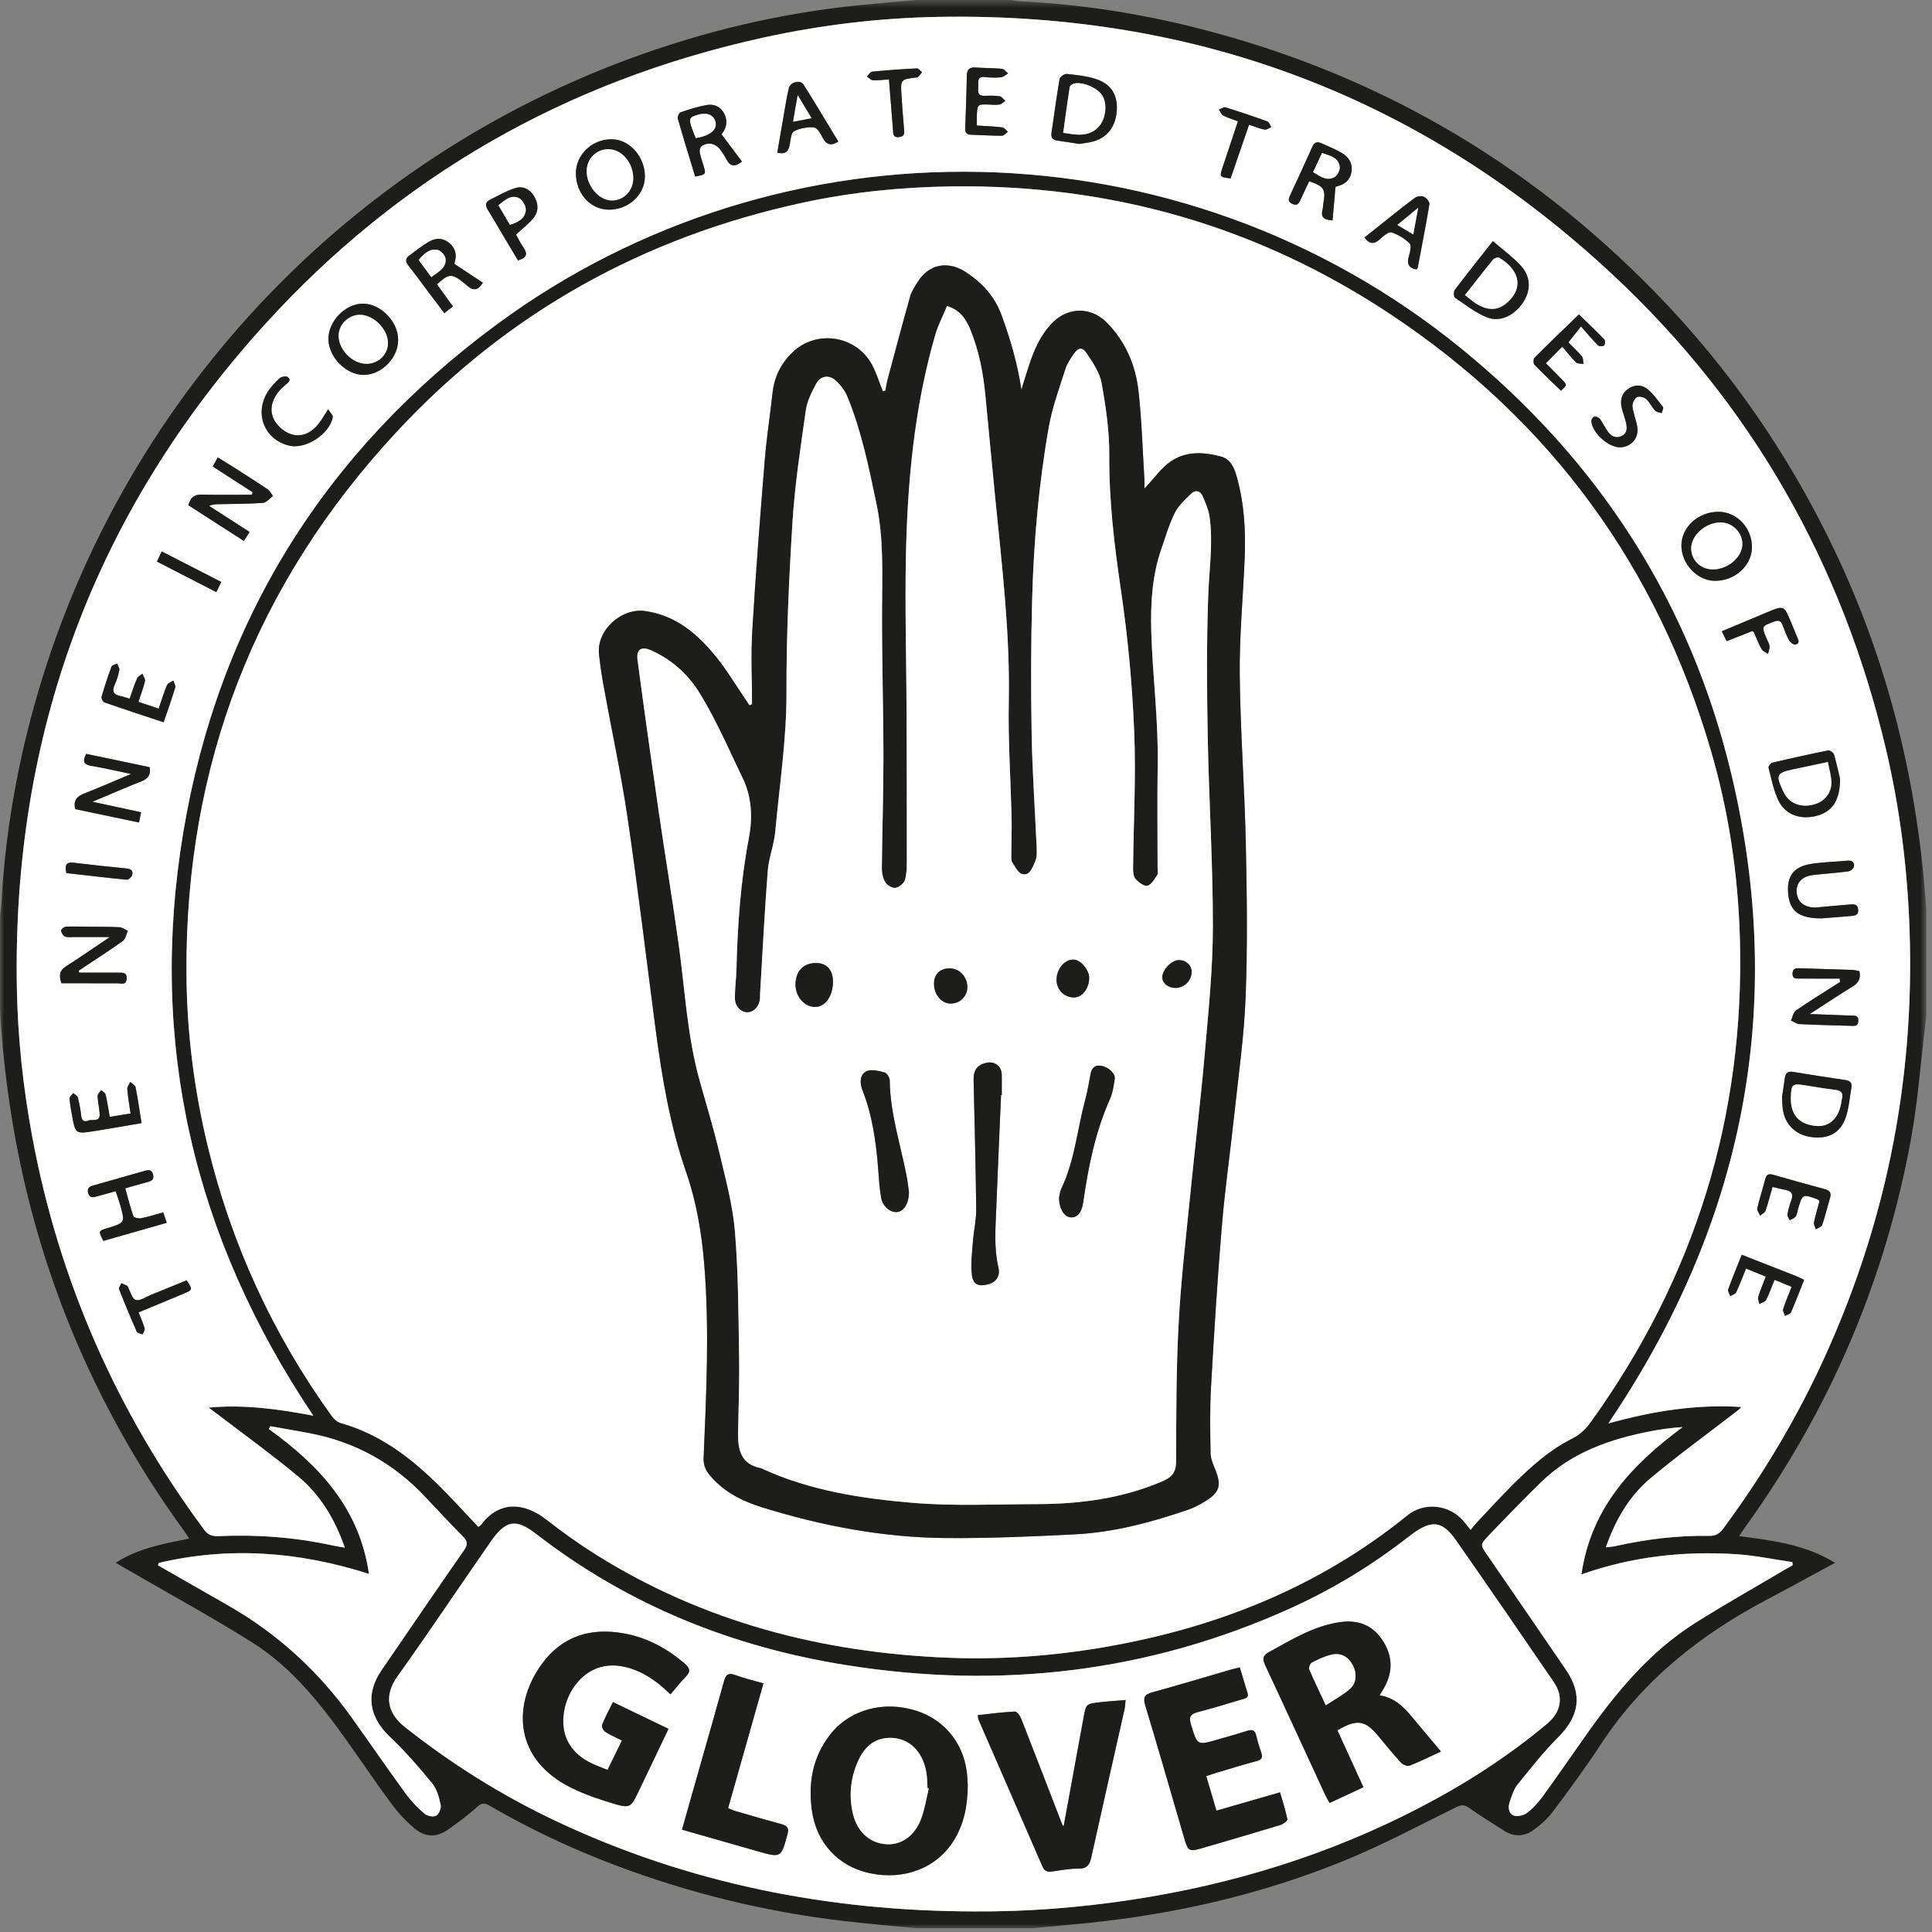
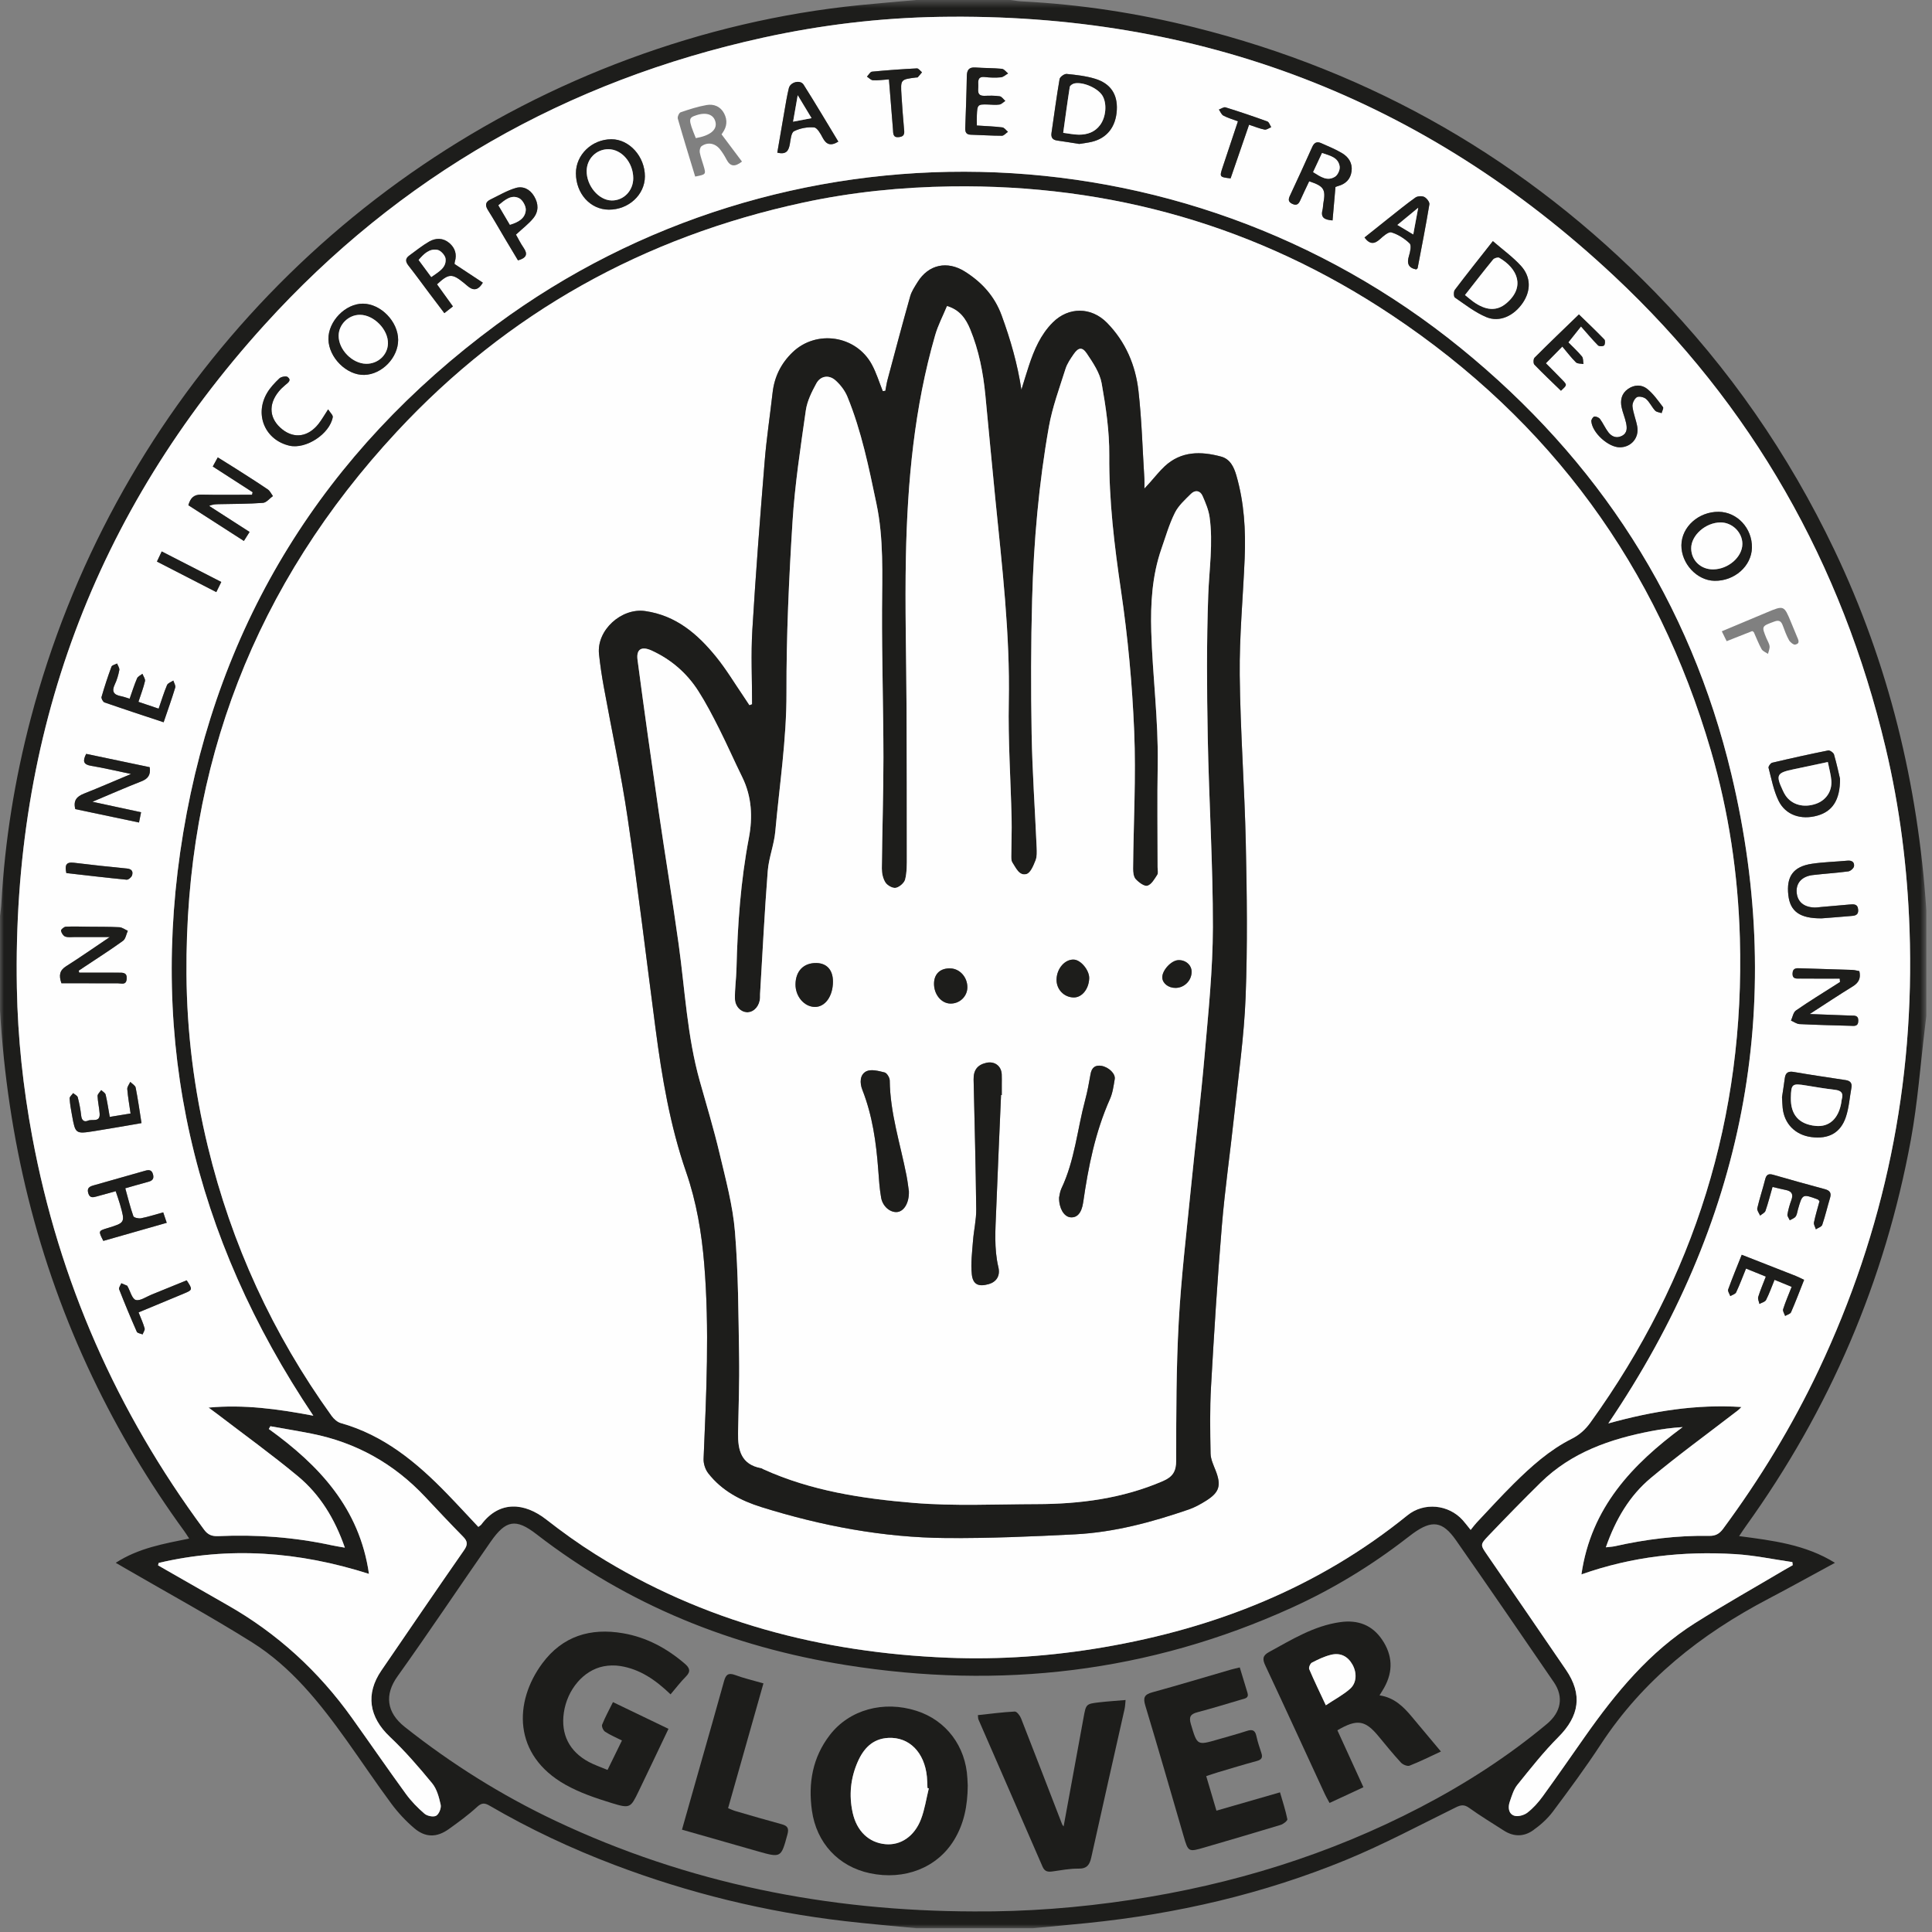
<svg xmlns="http://www.w3.org/2000/svg" xmlns:xlink="http://www.w3.org/1999/xlink" width="246px" height="246px" viewBox="0 0 246 246" version="1.1">
  <rect x="0" y="0" width="246" height="246" fill="#808080" stroke="none" />
  <title>Group 140</title>
  <desc>Created with Sketch.</desc>
  <defs>
    <polygon id="path-1" points="0 0.48 245.28 0.48 245.28 246 0 246" />
  </defs>
  <g id="Page-1" stroke="none" stroke-width="1" fill="none" fill-rule="evenodd">
    <g id="Page" transform="translate(-876, -962)">
      <g id="Group-140" transform="translate(876, 961)">
        <g id="Group-3" transform="translate(0, 0.52)">
          <mask id="mask-2" fill="white">
            <use xlink:href="#path-1" />
          </mask>
          <g id="Clip-2" />
          <path d="M20.2,199.488 C20.175,199.589 20.151,199.69 20.126,199.791 C20.464,199.986 20.802,200.182 21.14,200.377 C23.74,201.865 26.337,203.36 28.942,204.84 C35.303,208.452 40.567,213.276 44.811,219.219 C47.111,222.439 49.354,225.7 51.682,228.899 C52.357,229.827 53.182,230.671 54.054,231.419 C54.398,231.714 55.184,231.873 55.535,231.676 C55.893,231.475 56.203,230.709 56.111,230.282 C55.903,229.331 55.626,228.276 55.03,227.55 C53.338,225.491 51.583,223.457 49.648,221.632 C46.992,219.128 46.508,216.18 48.564,213.178 C52.063,208.066 55.55,202.946 59.09,197.862 C59.589,197.146 59.537,196.724 58.96,196.137 C57.334,194.485 55.746,192.795 54.161,191.103 C50.184,186.857 45.354,184.145 39.644,183.019 C37.912,182.677 36.168,182.392 34.429,182.082 C34.361,182.198 34.294,182.314 34.226,182.431 C40.629,187.05 45.782,192.512 46.98,200.881 C38.049,198.031 29.184,197.371 20.2,199.488 M201.361,200.949 C202.593,192.418 207.843,186.935 214.25,182.191 C212.872,182.277 211.573,182.449 210.289,182.695 C205.033,183.699 200.087,185.406 196.165,189.261 C193.915,191.473 191.712,193.734 189.532,196.015 C188.437,197.161 188.491,197.197 189.365,198.469 C192.714,203.343 196.068,208.214 199.397,213.101 C201.534,216.236 201.102,218.98 198.421,221.666 C196.54,223.55 194.879,225.663 193.204,227.741 C192.723,228.339 192.49,229.158 192.233,229.907 C191.995,230.597 192.072,231.414 192.788,231.666 C193.26,231.833 194.047,231.618 194.474,231.289 C195.222,230.713 195.88,229.974 196.438,229.205 C198.269,226.683 200.039,224.117 201.833,221.568 C205.742,216.011 210.031,210.801 215.856,207.128 C219.57,204.785 223.402,202.63 227.181,200.391 C227.54,200.179 227.904,199.98 228.266,199.774 C228.251,199.642 228.236,199.51 228.221,199.379 C225.79,199.029 223.37,198.512 220.928,198.364 C214.336,197.966 207.853,198.655 201.361,200.949 M124.031,243.861 C130.721,243.908 137.364,243.389 143.976,242.392 C156.914,240.441 169.257,236.641 180.878,230.587 C186.602,227.604 192.008,224.129 196.969,219.986 C198.778,218.475 199.128,216.543 197.855,214.68 C193.727,208.641 189.588,202.61 185.4,196.612 C183.677,194.143 182.324,193.984 179.895,195.745 C179.637,195.932 179.384,196.128 179.131,196.324 C174.594,199.842 169.713,202.806 164.493,205.18 C146.324,213.445 127.346,215.626 107.714,212.49 C93.219,210.176 79.974,204.856 68.3,195.821 C65.673,193.788 64.403,194.022 62.482,196.78 C58.507,202.487 54.649,208.278 50.607,213.937 C48.967,216.233 49.173,218.495 51.541,220.37 C57.492,225.085 63.875,229.084 70.731,232.326 C87.603,240.301 105.442,243.823 124.031,243.861 M204.473,197.499 C205.005,197.435 205.317,197.425 205.617,197.358 C209.57,196.472 213.567,195.971 217.621,196.041 C218.433,196.055 218.927,195.784 219.401,195.141 C224.094,188.788 228.185,182.075 231.564,174.934 C239.971,157.167 243.823,138.464 243.14,118.813 C242.87,111 241.899,103.285 240.095,95.688 C234.52,72.23 223.088,52.057 205.484,35.589 C181.363,13.021 152.658,2.068 119.595,2.627 C112.018,2.756 104.536,3.654 97.14,5.279 C72.133,10.774 50.853,22.895 33.679,41.841 C12.017,65.738 1.562,93.971 2.146,126.259 C2.262,132.628 2.938,138.933 4.099,145.19 C7.511,163.576 14.87,180.235 25.99,195.255 C26.483,195.922 27.01,196.108 27.804,196.073 C32.656,195.853 37.467,196.206 42.221,197.236 C42.734,197.347 43.255,197.424 43.91,197.541 C42.629,193.87 40.757,190.794 37.943,188.456 C34.597,185.676 31.059,183.128 27.603,180.48 C27.259,180.217 26.906,179.966 26.557,179.708 C31.055,179.293 35.351,179.876 39.895,180.739 C24.616,157.979 18.874,133.244 23.331,106.486 C27.805,79.631 41.303,58.003 63.189,41.833 C99.525,14.987 150.304,15.78 186.006,44.809 C203.512,59.043 215.229,77.127 220.461,99.081 C227.536,128.777 222.01,156.276 204.785,181.722 C210.469,180.146 216.026,179.26 221.734,179.633 C221.405,180.011 221.039,180.25 220.693,180.515 C217.181,183.221 213.59,185.832 210.192,188.674 C207.482,190.938 205.717,193.94 204.473,197.499 M187.259,195.281 C187.579,194.888 187.786,194.597 188.029,194.341 C189.594,192.684 191.127,190.995 192.746,189.392 C194.967,187.195 197.297,185.102 200.112,183.686 C201.122,183.178 201.86,182.505 202.504,181.612 C215.783,163.185 222.182,142.647 221.538,119.92 C221.307,111.809 220.125,103.848 217.852,96.069 C211.017,72.664 197.463,54.098 177.188,40.593 C160.258,29.315 141.508,23.94 121.138,24.216 C114.76,24.302 108.45,24.941 102.23,26.283 C81.991,30.65 64.633,40.277 50.537,55.442 C32.481,74.868 23.561,97.945 23.743,124.511 C23.794,131.94 24.717,139.252 26.462,146.458 C29.479,158.914 34.738,170.354 42.225,180.759 C42.506,181.149 42.948,181.553 43.392,181.678 C48.873,183.217 53.058,186.686 56.91,190.659 C58.263,192.053 59.576,193.484 60.906,194.897 C61.101,194.746 61.215,194.69 61.283,194.599 C63.599,191.497 66.796,191.799 69.558,193.958 C71.572,195.53 73.656,197.032 75.819,198.389 C89.534,207 104.647,210.911 120.702,211.557 C127.352,211.825 133.961,211.347 140.52,210.225 C154.785,207.784 167.866,202.615 179.206,193.425 C181.311,191.718 184.442,192.026 186.254,194.047 C186.546,194.373 186.807,194.724 187.259,195.281 M116.64,0.48 L128.64,0.48 C129.116,0.539 129.59,0.629 130.067,0.653 C137.508,1.029 144.84,2.155 152.063,3.959 C174.811,9.638 194.359,20.903 210.731,37.679 C220.169,47.349 227.75,58.318 233.568,70.509 C240.5,85.032 244.221,100.377 245.28,116.4 L245.28,129.84 C245.22,130.349 245.159,130.859 245.096,131.367 C244.514,136.12 244.172,140.916 243.307,145.616 C240.009,163.562 232.975,179.95 222.322,194.775 C222.054,195.147 221.805,195.534 221.441,196.072 C225.751,196.641 229.882,197.138 233.644,199.473 C230.68,201.078 227.926,202.607 225.137,204.071 C216.576,208.562 209.2,214.389 203.836,222.577 C201.911,225.515 199.821,228.35 197.715,231.165 C197.033,232.075 196.135,232.872 195.203,233.534 C194.039,234.362 192.735,234.372 191.491,233.57 C190.013,232.618 188.505,231.71 187.079,230.685 C186.455,230.236 186.04,230.281 185.383,230.604 C180.764,232.875 176.211,235.314 171.46,237.271 C160.879,241.63 149.817,244.185 138.433,245.34 C136.131,245.574 133.825,245.78 131.52,246 L116.64,246 C113.622,245.701 110.598,245.445 107.585,245.096 C97.507,243.93 87.725,241.535 78.238,237.939 C72.738,235.854 67.43,233.361 62.348,230.399 C61.694,230.017 61.325,230.02 60.729,230.569 C59.617,231.592 58.38,232.49 57.148,233.374 C55.635,234.46 54.182,234.482 52.755,233.271 C51.669,232.349 50.672,231.276 49.823,230.131 C47.872,227.499 46.053,224.77 44.149,222.103 C40.742,217.33 37.091,212.727 32.066,209.579 C26.826,206.295 21.387,203.328 16.033,200.223 C15.644,199.997 15.254,199.77 14.737,199.47 C17.685,197.571 20.866,197.049 24.088,196.382 C23.828,195.988 23.666,195.717 23.481,195.464 C18.972,189.28 15.068,182.736 11.772,175.829 C4.72,161.047 0.957,145.437 -0,129.12 L-0,117.12 C0.061,116.57 0.149,116.021 0.179,115.469 C0.617,107.509 1.885,99.675 3.913,91.971 C14.115,53.233 42.555,21.875 80.064,7.994 C89.58,4.472 99.381,2.145 109.484,1.132 C111.867,0.893 114.255,0.696 116.64,0.48" id="Fill-1" fill="#1D1D1B" mask="url(#mask-2)" />
        </g>
        <path d="M95.763,90.676 C95.647,90.718 95.531,90.759 95.413,90.801 C95.183,90.451 94.957,90.098 94.721,89.752 C93.547,88.038 92.478,86.239 91.174,84.633 C88.817,81.732 86.085,79.371 82.147,78.806 C79.135,78.374 75.944,81.235 76.272,84.296 C76.419,85.684 76.627,87.069 76.876,88.443 C77.888,94.016 79.094,99.561 79.918,105.161 C81.231,114.087 82.296,123.049 83.472,131.994 C84.284,138.177 85.317,144.327 87.364,150.232 C88.686,154.051 89.34,157.973 89.668,161.949 C90.347,170.214 89.934,178.485 89.588,186.753 C89.562,187.362 89.803,188.104 90.177,188.584 C91.909,190.812 94.312,192.072 96.948,192.895 C104.612,195.288 112.451,196.779 120.487,196.837 C125.956,196.878 131.43,196.643 136.893,196.364 C141.868,196.109 146.654,194.819 151.347,193.205 C152.131,192.936 152.881,192.519 153.587,192.074 C155.286,191.002 155.52,190.115 154.779,188.226 C154.505,187.529 154.155,186.795 154.141,186.072 C154.088,183.235 154.038,180.389 154.198,177.558 C154.584,170.739 155.008,163.92 155.575,157.114 C155.969,152.381 156.651,147.673 157.156,142.948 C157.69,137.945 158.411,132.945 158.603,127.927 C158.852,121.424 158.769,114.901 158.627,108.391 C158.471,101.242 157.928,94.1 157.852,86.951 C157.8,82.006 158.276,77.056 158.482,72.107 C158.631,68.538 158.425,64.998 157.425,61.538 C157.112,60.453 156.625,59.444 155.476,59.135 C152.909,58.446 150.393,58.414 148.282,60.389 C147.614,61.014 147.048,61.747 146.434,62.429 C146.248,62.636 146.058,62.84 145.715,63.212 C145.715,62.634 145.732,62.316 145.714,61.999 C145.478,58.254 145.381,54.492 144.958,50.769 C144.588,47.5 143.32,44.516 140.959,42.109 C138.952,40.06 136.064,40.05 134.055,42.053 C132.508,43.595 131.68,45.535 131.012,47.559 C130.674,48.575 130.373,49.602 130.054,50.624 C129.561,47.355 128.665,44.245 127.541,41.173 C126.641,38.71 125.028,36.953 122.876,35.589 C120.615,34.155 118.221,34.672 116.829,36.928 C116.472,37.504 116.075,38.093 115.894,38.731 C114.898,42.258 113.962,45.8 113.013,49.34 C112.889,49.806 112.825,50.288 112.731,50.763 C112.621,50.775 112.513,50.787 112.403,50.799 C111.945,49.668 111.59,48.481 111.011,47.415 C108.993,43.693 103.944,42.943 100.913,45.86 C99.445,47.273 98.6,48.983 98.371,51.014 C98.046,53.911 97.603,56.797 97.368,59.7 C96.784,66.865 96.224,74.034 95.796,81.21 C95.608,84.355 95.763,87.52 95.763,90.676 M187.258,195.801 C186.806,195.244 186.546,194.893 186.254,194.567 C184.441,192.546 181.31,192.239 179.206,193.945 C167.865,203.135 154.785,208.304 140.519,210.745 C133.96,211.867 127.352,212.345 120.701,212.077 C104.647,211.431 89.534,207.52 75.819,198.909 C73.656,197.552 71.572,196.05 69.558,194.478 C66.796,192.319 63.599,192.017 61.282,195.119 C61.215,195.21 61.1,195.266 60.906,195.417 C59.575,194.004 58.263,192.573 56.91,191.179 C53.057,187.206 48.873,183.737 43.392,182.198 C42.947,182.073 42.505,181.669 42.224,181.279 C34.737,170.874 29.479,159.434 26.462,146.978 C24.716,139.772 23.794,132.46 23.742,125.031 C23.561,98.465 32.48,75.388 50.536,55.962 C64.632,40.797 81.99,31.17 102.23,26.803 C108.451,25.461 114.76,24.822 121.138,24.736 C141.507,24.46 160.257,29.835 177.188,41.113 C197.463,54.618 211.017,73.184 217.851,96.589 C220.125,104.368 221.306,112.329 221.537,120.44 C222.181,143.167 215.782,163.705 202.504,182.132 C201.859,183.025 201.121,183.698 200.112,184.206 C197.297,185.622 194.966,187.715 192.745,189.912 C191.126,191.515 189.594,193.204 188.029,194.861 C187.786,195.117 187.578,195.408 187.258,195.801" id="Fill-4" fill="#FEFEFE" />
        <path d="M8.447,112.168 C11.046,112.463 13.581,112.766 16.122,113.011 C16.341,113.032 16.727,112.715 16.808,112.475 C16.969,112.007 16.807,111.653 16.192,111.591 C13.928,111.37 11.666,111.132 9.409,110.852 C8.389,110.725 8.238,111.192 8.447,112.168 M19.983,72.504 C22.525,73.812 24.988,75.079 27.541,76.392 C27.78,75.906 27.961,75.538 28.176,75.1 C25.593,73.776 23.129,72.514 20.592,71.213 C20.36,71.706 20.197,72.049 19.983,72.504 M113.189,11.107 C113.37,13.35 113.541,15.409 113.701,17.468 C113.741,17.989 113.667,18.564 114.498,18.456 C115.274,18.354 115.149,17.843 115.099,17.302 C114.971,15.914 114.873,14.523 114.785,13.13 C114.659,11.118 114.668,11.118 116.626,10.868 C116.705,10.858 116.818,10.883 116.859,10.839 C117.049,10.637 117.219,10.416 117.397,10.203 C117.18,10.028 116.956,9.697 116.749,9.707 C114.841,9.803 112.932,9.94 111.03,10.124 C110.798,10.148 110.601,10.537 110.388,10.757 C110.644,10.919 110.892,11.207 111.156,11.22 C111.781,11.255 112.414,11.161 113.189,11.107 M17.646,168.105 C19.662,167.268 21.537,166.495 23.407,165.71 C24.542,165.236 24.544,165.204 23.771,164.022 C22.285,164.626 20.779,165.248 19.267,165.856 C18.603,166.123 17.839,166.679 17.288,166.522 C16.818,166.387 16.589,165.415 16.254,164.814 C16.234,164.778 16.224,164.724 16.196,164.71 C15.947,164.601 15.696,164.5 15.446,164.394 C15.345,164.653 15.094,164.97 15.169,165.161 C15.88,166.981 16.631,168.786 17.42,170.572 C17.502,170.757 17.904,170.8 18.156,170.91 C18.251,170.65 18.475,170.357 18.415,170.141 C18.238,169.494 17.948,168.879 17.646,168.105 M157.626,16.447 C156.96,18.442 156.318,20.357 155.685,22.273 C155.266,23.544 155.273,23.544 156.691,23.715 C157.468,21.46 158.249,19.189 159.043,16.884 C159.809,17.134 160.402,17.386 161.02,17.503 C161.273,17.55 161.58,17.306 161.863,17.195 C161.701,16.944 161.592,16.546 161.368,16.463 C159.611,15.823 157.837,15.226 156.05,14.671 C155.819,14.598 155.487,14.851 155.201,14.951 C155.389,15.216 155.521,15.585 155.777,15.723 C156.328,16.015 156.943,16.189 157.626,16.447 M223.109,81.355 C223.247,81.445 223.296,81.46 223.31,81.49 C223.636,82.215 223.919,82.963 224.304,83.656 C224.455,83.924 224.838,84.062 225.115,84.26 C225.191,83.934 225.352,83.6 225.319,83.285 C225.283,82.944 225.063,82.623 224.927,82.29 C224.28,80.712 224.294,80.746 225.912,80.144 C226.533,79.912 226.79,80.094 226.995,80.636 C227.235,81.27 227.461,81.918 227.789,82.505 C227.94,82.775 228.367,83.124 228.591,83.076 C229.265,82.93 228.96,82.434 228.796,82.034 C228.553,81.444 228.307,80.855 228.064,80.263 C227.156,78.058 227.156,78.059 224.931,78.993 C223.067,79.775 221.203,80.556 219.235,81.382 C219.483,81.886 219.664,82.254 219.854,82.641 C221.044,82.171 222.11,81.749 223.109,81.355 M41.78,53.123 C41.268,53.904 40.956,54.464 40.565,54.961 C39.255,56.624 37.488,56.889 35.959,55.681 C34.299,54.371 34.114,52.544 35.488,50.855 C35.739,50.547 36.032,50.267 36.337,50.014 C36.684,49.724 37.154,49.419 36.629,49.005 C36.432,48.849 35.8,48.965 35.575,49.178 C34.974,49.748 34.379,50.377 33.972,51.092 C32.391,53.867 33.795,57.044 36.857,57.749 C38.945,58.23 41.984,56.261 42.371,54.115 C42.417,53.862 42.034,53.532 41.78,53.123 M206.263,57.958 C207.702,57.944 208.728,56.751 208.47,55.309 C208.316,54.449 207.96,53.618 207.863,52.755 C207.82,52.373 208.092,51.786 208.408,51.581 C208.662,51.416 209.313,51.554 209.584,51.791 C210.048,52.197 210.316,52.818 210.741,53.279 C210.922,53.477 211.29,53.501 211.572,53.602 C211.639,53.34 211.851,52.969 211.75,52.837 C211.133,52.026 210.532,51.163 209.754,50.529 C209.039,49.946 208.105,49.956 207.289,50.529 C206.464,51.111 206.287,51.95 206.479,52.87 C206.618,53.532 206.896,54.163 207.041,54.824 C207.179,55.461 207.233,56.136 206.509,56.502 C205.832,56.843 205.228,56.6 204.805,56.059 C204.394,55.532 204.129,54.895 203.732,54.355 C203.591,54.163 203.242,54.014 203.008,54.038 C202.853,54.053 202.608,54.425 202.622,54.623 C202.723,56.099 204.799,57.971 206.263,57.958 M65.697,30.872 C66.542,30.087 67.318,29.508 67.909,28.779 C68.598,27.93 68.589,26.948 68.008,25.982 C67.462,25.073 66.594,24.663 65.667,24.936 C64.547,25.267 63.511,25.89 62.447,26.404 C61.802,26.715 61.745,27.145 62.132,27.755 C62.88,28.936 63.566,30.154 64.281,31.355 C64.845,32.303 65.414,33.248 65.955,34.154 C67.05,33.846 67.226,33.355 66.668,32.547 C66.287,31.995 65.991,31.386 65.697,30.872 M124.382,16.982 C124.382,16.453 124.368,16.056 124.384,15.662 C124.439,14.316 124.501,14.265 125.819,14.309 C126.298,14.325 126.787,14.383 127.255,14.312 C127.522,14.273 127.757,14.011 128.006,13.85 C127.77,13.643 127.556,13.299 127.295,13.258 C126.668,13.162 126.019,13.178 125.381,13.2 C124.29,13.238 124.595,12.437 124.565,11.861 C124.535,11.29 124.503,10.704 125.407,10.81 C126.079,10.889 126.77,10.909 127.442,10.844 C127.76,10.813 128.054,10.524 128.359,10.352 C128.098,10.146 127.852,9.789 127.573,9.761 C126.462,9.653 125.339,9.678 124.224,9.595 C123.373,9.531 123.115,9.908 123.103,10.707 C123.068,12.903 122.981,15.101 122.905,17.297 C122.888,17.808 123.011,18.14 123.615,18.154 C124.933,18.189 126.25,18.285 127.567,18.285 C127.826,18.285 128.084,17.96 128.343,17.785 C128.106,17.588 127.885,17.253 127.628,17.221 C126.605,17.093 125.571,17.059 124.382,16.982 M13.974,143.214 C13.79,142.171 13.662,141.267 13.452,140.382 C13.398,140.155 13.082,139.992 12.886,139.798 C12.723,140.049 12.415,140.306 12.424,140.55 C12.45,141.304 12.64,142.048 12.688,142.802 C12.762,143.963 11.722,143.456 11.203,143.692 C10.736,143.906 10.404,143.667 10.339,143.069 C10.254,142.279 10.102,141.49 9.902,140.721 C9.845,140.506 9.518,140.361 9.315,140.184 C9.157,140.41 8.855,140.643 8.866,140.859 C8.904,141.571 9.038,142.28 9.165,142.986 C9.597,145.381 9.605,145.399 11.997,145.025 C13.989,144.714 15.971,144.352 18.019,144.002 C17.762,142.385 17.562,140.928 17.275,139.488 C17.219,139.209 16.825,139 16.587,138.758 C16.452,139.064 16.184,139.38 16.207,139.673 C16.289,140.688 16.471,141.694 16.626,142.78 C15.697,142.931 14.918,143.06 13.974,143.214 M17.628,90.365 C17.948,89.388 18.268,88.572 18.462,87.727 C18.524,87.454 18.255,87.106 18.136,86.794 C17.902,86.983 17.557,87.124 17.452,87.37 C17.097,88.2 16.826,89.067 16.508,89.965 C16.065,89.834 15.734,89.706 15.39,89.641 C14.474,89.469 14.192,89.038 14.62,88.142 C14.893,87.573 15.074,86.945 15.192,86.325 C15.24,86.07 15.013,85.764 14.911,85.483 C14.664,85.615 14.267,85.691 14.195,85.886 C13.725,87.153 13.302,88.442 12.929,89.74 C12.875,89.93 13.113,90.371 13.305,90.439 C15.774,91.297 18.259,92.109 20.836,92.966 C21.366,91.406 21.875,89.987 22.312,88.546 C22.388,88.296 22.158,87.954 22.07,87.653 C21.794,87.843 21.378,87.972 21.268,88.231 C20.868,89.174 20.572,90.162 20.201,91.231 C19.34,90.942 18.562,90.68 17.628,90.365 M225.695,152.132 C226.316,152.276 226.846,152.415 227.382,152.52 C228.134,152.669 228.368,153.056 228.094,153.798 C227.876,154.394 227.698,155.014 227.593,155.638 C227.555,155.862 227.784,156.129 227.892,156.375 C228.146,156.224 228.473,156.124 228.635,155.904 C228.813,155.662 228.843,155.31 228.93,155.004 C229.501,153.006 229.5,153.006 231.435,153.713 C231.502,153.738 231.547,153.816 231.678,153.945 C231.444,154.815 231.162,155.726 230.969,156.655 C230.916,156.918 231.125,157.234 231.213,157.526 C231.493,157.341 231.937,157.213 232.023,156.962 C232.41,155.833 232.676,154.665 233.021,153.522 C233.219,152.864 232.963,152.577 232.346,152.411 C230.155,151.821 227.967,151.218 225.787,150.585 C225.191,150.412 224.915,150.548 224.76,151.161 C224.449,152.395 224.039,153.607 223.754,154.846 C223.692,155.117 223.984,155.468 224.113,155.782 C224.348,155.583 224.709,155.428 224.797,155.177 C225.134,154.208 225.385,153.208 225.695,152.132 M229.717,163.962 C229.274,163.754 228.965,163.587 228.639,163.459 C226.389,162.572 224.136,161.694 221.774,160.769 C221.162,162.311 220.568,163.738 220.046,165.19 C219.967,165.41 220.219,165.749 220.319,166.032 C220.573,165.876 220.954,165.78 221.06,165.555 C221.514,164.591 221.886,163.589 222.32,162.525 C223.221,162.892 224.014,163.212 224.843,163.548 C224.477,164.5 224.129,165.305 223.873,166.139 C223.795,166.398 223.968,166.732 224.026,167.03 C224.316,166.867 224.744,166.773 224.871,166.524 C225.282,165.72 225.583,164.861 225.952,163.959 C226.716,164.273 227.367,164.54 228.131,164.851 C227.738,165.855 227.343,166.763 227.044,167.703 C226.969,167.939 227.205,168.272 227.298,168.56 C227.557,168.405 227.955,168.311 228.053,168.085 C228.628,166.775 229.133,165.434 229.717,163.962 M198.928,45.127 C199.517,45.825 200.045,46.526 200.662,47.138 C200.859,47.334 201.296,47.286 201.623,47.352 C201.564,47.023 201.612,46.606 201.426,46.386 C200.848,45.697 200.181,45.084 199.696,44.59 C200.245,43.901 200.686,43.346 201.307,42.566 C202.088,43.447 202.753,44.245 203.479,44.98 C203.616,45.118 204.104,45.12 204.244,44.987 C204.384,44.855 204.413,44.358 204.282,44.224 C203.211,43.117 202.091,42.056 201.043,41.036 C199.09,42.928 197.219,44.715 195.392,46.547 C195.235,46.705 195.221,47.27 195.371,47.426 C196.469,48.569 197.626,49.657 198.757,50.754 C199.538,50.031 199.549,50.02 198.976,49.423 C198.27,48.685 197.543,47.968 196.837,47.254 C197.518,46.56 198.097,45.971 198.928,45.127 M231.963,117.933 C232.924,117.856 234.237,117.763 235.55,117.645 C236.054,117.6 236.652,117.629 236.599,116.834 C236.547,116.049 235.987,116.132 235.465,116.174 C234.271,116.272 233.079,116.382 231.885,116.487 C231.608,116.511 231.33,116.561 231.052,116.553 C229.668,116.516 228.85,115.811 228.767,114.603 C228.686,113.422 229.44,112.585 230.817,112.421 C232.323,112.243 233.84,112.154 235.342,111.954 C235.621,111.915 236.032,111.558 236.071,111.3 C236.146,110.796 235.809,110.532 235.243,110.587 C233.733,110.73 232.208,110.758 230.712,110.983 C228.328,111.338 227.43,112.609 227.711,115.004 C227.949,117.046 229.168,117.963 231.963,117.933 M98.972,20.434 C100.13,20.73 100.431,20.169 100.575,19.308 C100.67,18.741 100.747,17.886 101.106,17.707 C101.861,17.331 102.809,17.151 103.649,17.223 C104.051,17.256 104.473,18.006 104.734,18.509 C105.193,19.399 105.758,19.639 106.744,19.032 C105.266,16.596 103.83,14.162 102.318,11.777 C101.904,11.123 100.638,11.44 100.445,12.223 C100.205,13.188 100.052,14.177 99.88,15.159 C99.571,16.913 99.276,18.669 98.972,20.434 M180.327,35.306 C180.399,35.24 180.495,35.196 180.507,35.136 C181.022,32.431 181.554,29.73 182.003,27.014 C182.049,26.73 181.658,26.227 181.347,26.075 C181.047,25.927 180.491,25.962 180.218,26.157 C179.014,27.015 177.87,27.956 176.709,28.873 C175.715,29.66 174.726,30.454 173.741,31.239 C174.419,32.156 175.009,32.089 175.713,31.451 C176.136,31.066 176.795,30.48 177.167,30.59 C178.015,30.845 178.847,31.372 179.487,31.994 C179.74,32.239 179.565,33.062 179.407,33.566 C179.104,34.532 179.32,35.111 180.327,35.306 M88.517,23.482 C89.904,23.21 89.905,23.21 89.589,22.122 C89.422,21.547 89.205,20.985 89.098,20.401 C89.053,20.151 89.147,19.741 89.327,19.613 C90.109,19.058 91.051,19.227 91.671,20.003 C91.992,20.405 92.267,20.855 92.506,21.312 C92.962,22.186 93.541,22.309 94.476,21.573 C93.626,20.441 92.788,19.323 91.878,18.11 C91.837,18.175 91.915,18.04 92.006,17.913 C92.571,17.127 92.645,16.288 92.2,15.438 C91.734,14.547 90.887,14.216 89.976,14.373 C88.85,14.568 87.747,14.928 86.663,15.299 C86.465,15.366 86.239,15.877 86.304,16.104 C87.003,18.549 87.757,20.98 88.517,23.482 M57.671,40.017 C56.96,39.031 56.297,38.109 55.644,37.203 C57.132,35.825 57.553,35.806 58.998,36.968 C59.153,37.093 59.309,37.218 59.457,37.352 C60.182,38.002 60.841,38.075 61.478,36.99 C60.314,36.222 59.144,35.45 57.884,34.618 C57.883,34.629 57.873,34.465 57.917,34.319 C58.199,33.374 57.944,32.572 57.218,31.95 C56.427,31.271 55.493,31.274 54.646,31.761 C53.754,32.272 52.949,32.934 52.113,33.538 C51.567,33.932 51.629,34.337 52.026,34.839 C52.915,35.965 53.754,37.13 54.616,38.276 C55.251,39.121 55.891,39.962 56.579,40.873 C57.022,40.526 57.325,40.288 57.671,40.017 M170.044,24.814 C170.058,24.808 170.199,24.736 170.347,24.697 C171.33,24.436 171.96,23.831 172.094,22.808 C172.23,21.777 171.718,21 170.892,20.505 C170.045,19.997 169.114,19.623 168.208,19.22 C167.682,18.985 167.331,19.157 167.085,19.712 C166.162,21.787 165.212,23.849 164.251,25.905 C164.029,26.38 164.006,26.707 164.553,26.96 C165.097,27.213 165.349,26.986 165.559,26.515 C165.926,25.692 166.322,24.881 166.697,24.084 C168.587,24.704 168.829,25.113 168.498,26.913 C168.448,27.186 168.461,27.474 168.391,27.741 C168.129,28.75 168.696,28.985 169.673,29.067 C169.797,27.64 169.916,26.273 170.044,24.814 M20.782,155.369 C19.797,155.641 18.891,155.935 17.964,156.119 C17.652,156.181 17.048,156.046 16.982,155.857 C16.579,154.714 16.293,153.53 15.952,152.303 C17.053,151.992 17.969,151.724 18.891,151.476 C19.394,151.34 19.634,151.102 19.485,150.536 C19.323,149.924 18.941,149.938 18.471,150.071 C16.284,150.695 14.098,151.323 11.908,151.936 C11.38,152.083 11.046,152.281 11.241,152.93 C11.426,153.546 11.816,153.482 12.274,153.352 C13.07,153.129 13.867,152.913 14.733,152.674 C14.94,153.304 15.133,153.823 15.283,154.355 C15.945,156.685 15.941,156.685 13.686,157.375 C12.509,157.734 12.509,157.734 13.158,159.001 C15.801,158.249 18.466,157.488 21.23,156.698 C21.06,156.195 20.939,155.833 20.782,155.369 M77.512,27.695 C80.03,27.712 82.102,25.811 82.114,23.474 C82.126,20.936 80.127,18.718 77.84,18.73 C75.36,18.744 73.325,20.703 73.331,23.07 C73.338,25.654 75.168,27.68 77.512,27.695 M218.832,66.168 C216.279,66.147 214.115,68.088 214.093,70.421 C214.071,72.763 216.066,74.912 218.302,74.954 C220.848,75.002 223.027,73.076 223.072,70.739 C223.119,68.261 221.194,66.188 218.832,66.168 M50.696,44.276 C50.692,41.947 48.49,39.678 46.218,39.664 C43.98,39.651 41.78,41.916 41.818,44.194 C41.858,46.526 44.136,48.794 46.384,48.736 C48.636,48.679 50.7,46.544 50.696,44.276 M137.422,19.328 C137.974,19.238 138.49,19.181 138.992,19.064 C140.954,18.605 142.091,17.152 142.205,14.992 C142.309,13.027 141.424,11.639 139.448,11.033 C138.281,10.674 137.037,10.534 135.816,10.415 C135.528,10.386 134.964,10.791 134.917,11.065 C134.524,13.338 134.226,15.63 133.889,17.916 C133.802,18.503 134.019,18.814 134.615,18.896 C135.561,19.026 136.503,19.186 137.422,19.328 M226.902,140.71 C226.936,141.285 226.947,141.684 226.987,142.079 C227.192,144.089 228.582,145.504 230.609,145.779 C232.806,146.076 234.349,145.273 235.033,143.231 C235.43,142.042 235.512,140.749 235.74,139.502 C235.848,138.907 235.587,138.615 235.005,138.528 C232.801,138.194 230.594,137.869 228.397,137.492 C227.689,137.37 227.351,137.585 227.259,138.28 C227.143,139.148 227.006,140.012 226.902,140.71 M234.29,100.168 C234.139,99.534 233.877,98.288 233.523,97.069 C233.456,96.835 232.995,96.513 232.78,96.555 C230.393,97.031 228.017,97.558 225.649,98.118 C225.446,98.166 225.143,98.591 225.188,98.761 C225.561,100.18 225.83,101.668 226.468,102.966 C227.371,104.803 229.349,105.434 231.415,104.849 C233.299,104.314 234.301,102.906 234.29,100.168 M190.086,31.703 C188.317,33.953 186.753,35.91 185.241,37.91 C185.078,38.124 185.088,38.773 185.249,38.883 C186.546,39.776 187.819,40.779 189.255,41.377 C190.94,42.081 192.76,41.221 193.887,39.572 C194.943,38.026 194.954,36.263 193.653,34.84 C192.624,33.715 191.357,32.804 190.086,31.703 M10.084,124.847 L10.024,124.593 C10.317,124.397 10.608,124.203 10.901,124.007 C12.494,122.945 14.113,121.918 15.661,120.793 C15.997,120.549 16.076,119.951 16.274,119.517 C15.915,119.359 15.562,119.082 15.197,119.062 C13.883,118.993 12.564,119.01 11.247,118.998 C10.289,118.987 9.329,118.948 8.375,118.998 C8.15,119.01 7.744,119.362 7.767,119.499 C7.816,119.781 8.048,120.15 8.296,120.248 C8.647,120.383 9.081,120.314 9.479,120.314 C10.882,120.319 12.285,120.316 13.974,120.316 C11.938,121.686 10.209,122.898 8.426,124.026 C7.591,124.555 7.47,125.174 7.822,126.198 C10.213,126.198 12.602,126.194 14.99,126.203 C15.482,126.204 16.073,126.481 16.133,125.621 C16.19,124.811 15.636,124.85 15.107,124.85 C13.432,124.846 11.759,124.847 10.084,124.847 M234.252,125.603 L234.287,126.037 C234.125,126.141 233.962,126.246 233.799,126.35 C232.084,127.445 230.344,128.506 228.675,129.666 C228.333,129.903 228.249,130.512 228.046,130.951 C228.41,131.106 228.768,131.379 229.139,131.398 C231.291,131.504 233.445,131.554 235.598,131.613 C236.061,131.626 236.6,131.749 236.617,130.983 C236.634,130.213 236.073,130.332 235.62,130.311 C233.935,130.238 232.249,130.183 230.431,130.114 C232.358,128.871 234.117,127.701 235.915,126.594 C236.667,126.132 236.961,125.562 236.749,124.651 C236.453,124.6 236.147,124.507 235.84,124.496 C233.646,124.421 231.453,124.368 229.259,124.29 C228.751,124.272 228.274,124.228 228.245,124.939 C228.213,125.722 228.801,125.591 229.246,125.597 C230.914,125.615 232.583,125.603 234.252,125.603 M27.092,60.398 C28.821,61.514 30.494,62.593 32.168,63.672 C32.142,63.781 32.116,63.888 32.09,63.995 C29.936,63.995 27.781,64.026 25.628,63.98 C24.698,63.959 24.247,64.391 23.983,65.331 C26.306,66.826 28.642,68.328 31.054,69.879 C31.329,69.445 31.53,69.126 31.779,68.733 C30.004,67.591 28.317,66.504 26.629,65.418 C27.123,65.195 27.55,65.204 27.977,65.195 C29.814,65.156 31.655,65.166 33.485,65.028 C33.926,64.996 34.33,64.463 34.751,64.162 C34.536,63.874 34.377,63.505 34.096,63.316 C32.776,62.419 31.424,61.566 30.078,60.706 C29.322,60.221 28.554,59.752 27.729,59.239 C27.48,59.693 27.314,59.995 27.092,60.398 M16.688,99.552 C14.585,100.433 12.65,101.278 10.688,102.053 C9.781,102.412 9.307,102.924 9.588,104.022 C12.249,104.584 14.929,105.147 17.699,105.731 C17.798,105.242 17.871,104.88 17.963,104.424 C15.891,103.978 13.926,103.553 11.769,103.088 C13.959,102.168 15.958,101.287 17.991,100.493 C18.827,100.166 19.214,99.689 19.062,98.686 C16.371,98.121 13.66,97.553 10.974,96.99 C10.502,97.912 10.612,98.347 11.593,98.51 C13.244,98.784 14.875,99.174 16.688,99.552 M204.473,198.019 C205.717,194.46 207.482,191.458 210.192,189.194 C213.59,186.352 217.181,183.742 220.693,181.036 C221.039,180.77 221.405,180.531 221.734,180.153 C216.026,179.78 210.468,180.667 204.785,182.243 C222.009,156.797 227.536,129.297 220.461,99.602 C215.229,77.647 203.511,59.563 186.006,45.33 C150.303,16.3 99.525,15.508 63.189,42.353 C41.302,58.523 27.805,80.151 23.331,107.007 C18.874,133.764 24.615,158.5 39.895,181.26 C35.351,180.397 31.055,179.814 26.557,180.228 C26.906,180.486 27.259,180.737 27.603,181 C31.059,183.648 34.597,186.196 37.943,188.976 C40.757,191.315 42.629,194.391 43.91,198.061 C43.255,197.944 42.734,197.868 42.22,197.756 C37.467,196.726 32.655,196.374 27.803,196.594 C27.009,196.629 26.483,196.441 25.989,195.774 C14.87,180.756 7.51,164.096 4.099,145.71 C2.938,139.453 2.261,133.148 2.146,126.778 C1.562,94.492 12.017,66.257 33.679,42.361 C50.853,23.416 72.133,11.293 97.14,5.8 C104.536,4.175 112.018,3.276 119.594,3.147 C152.658,2.588 181.363,13.541 205.484,36.108 C223.088,52.578 234.52,72.751 240.094,96.209 C241.899,103.805 242.87,111.52 243.14,119.334 C243.823,138.984 239.97,157.688 231.564,175.454 C228.185,182.595 224.093,189.309 219.401,195.661 C218.926,196.304 218.433,196.576 217.621,196.561 C213.567,196.492 209.57,196.993 205.617,197.879 C205.317,197.945 205.005,197.956 204.473,198.019" id="Fill-6" fill="#FEFEFE" />
-         <path d="M86.836,233.969 C90.147,234.915 93.285,235.814 96.424,236.707 C99.474,237.575 99.451,237.566 100.268,234.558 C100.475,233.793 100.271,233.477 99.54,233.28 C97.577,232.751 95.626,232.177 93.673,231.61 C93.348,231.515 93.039,231.365 92.707,231.236 C94.221,225.89 95.703,220.656 97.208,215.342 C95.885,214.96 94.716,214.695 93.603,214.279 C92.717,213.948 92.411,214.257 92.187,215.071 C91.223,218.569 90.217,222.055 89.226,225.546 C88.444,228.303 87.662,231.06 86.836,233.969 M135.431,233.555 C135.369,233.469 135.277,233.385 135.237,233.282 C133.497,228.782 131.771,224.279 130.008,219.789 C129.87,219.438 129.468,218.916 129.212,218.929 C127.647,219.008 126.088,219.218 124.512,219.386 C124.548,219.695 124.534,219.823 124.579,219.926 C127.303,226.181 130.036,232.43 132.75,238.689 C133.014,239.297 133.418,239.372 133.994,239.291 C135.1,239.136 136.214,238.917 137.321,238.932 C138.413,238.947 138.746,238.437 138.955,237.49 C140.347,231.184 141.783,224.887 143.197,218.585 C143.27,218.259 143.272,217.916 143.319,217.46 C142.107,217.566 141.041,217.631 139.982,217.755 C138.268,217.955 138.284,217.974 137.966,219.725 C137.128,224.333 136.277,228.94 135.431,233.555 M153.588,227.154 C154.18,226.959 154.625,226.801 155.077,226.666 C156.723,226.178 158.364,225.673 160.021,225.228 C160.628,225.065 160.806,224.798 160.61,224.208 C160.37,223.49 160.129,222.767 159.969,222.029 C159.805,221.275 159.43,221.18 158.757,221.401 C157.544,221.798 156.308,222.126 155.082,222.483 C152.401,223.261 152.447,223.246 151.634,220.535 C151.354,219.6 151.585,219.25 152.476,219.016 C154.366,218.517 156.235,217.941 158.111,217.388 C158.519,217.268 159.044,217.219 158.844,216.557 C158.526,215.497 158.202,214.44 157.859,213.314 C157.402,213.424 157.058,213.493 156.721,213.592 C153.386,214.56 150.061,215.565 146.713,216.484 C145.691,216.764 145.532,217.174 145.832,218.17 C147.492,223.671 149.081,229.195 150.685,234.712 C151.302,236.836 151.293,236.841 153.426,236.216 C156.644,235.273 159.863,234.339 163.07,233.361 C163.411,233.256 163.956,232.823 163.919,232.641 C163.686,231.494 163.317,230.375 162.983,229.217 C160.168,230.028 157.574,230.776 154.888,231.549 C154.444,230.047 154.039,228.679 153.588,227.154 M170.289,221.315 C172.802,219.848 173.827,220.024 175.509,222.057 C176.451,223.195 177.381,224.344 178.38,225.429 C178.622,225.691 179.198,225.93 179.48,225.821 C180.803,225.304 182.078,224.662 183.471,224.018 C182.166,222.459 180.964,221.034 179.774,219.602 C178.691,218.298 177.511,217.142 175.652,216.868 C175.892,216.473 176.087,216.178 176.258,215.869 C177.417,213.782 177.309,211.738 175.981,209.777 C174.708,207.897 172.882,207.236 170.678,207.54 C167.308,208.004 164.485,209.771 161.581,211.354 C160.748,211.808 160.735,212.264 161.112,213.068 C163.669,218.521 166.175,223.998 168.703,229.466 C168.865,229.819 169.067,230.153 169.292,230.57 C170.769,229.883 172.16,229.238 173.604,228.567 C172.456,226.055 171.382,223.707 170.289,221.315 M85.382,216.74 C86.082,215.918 86.658,215.151 87.331,214.48 C87.996,213.817 87.815,213.367 87.188,212.83 C84.896,210.865 82.317,209.474 79.33,208.96 C75.175,208.244 71.624,209.32 69.047,212.8 C65.445,217.664 65.248,224.449 72.004,228.248 C73.825,229.272 75.867,229.96 77.876,230.578 C80.251,231.308 80.293,231.207 81.351,229.014 C82.597,226.432 83.824,223.841 85.118,221.129 C82.734,219.983 80.446,218.883 78.047,217.73 C77.546,218.744 77.046,219.65 76.668,220.602 C76.579,220.825 76.811,221.345 77.046,221.498 C77.699,221.924 78.432,222.231 79.193,222.615 C78.56,223.906 77.985,225.079 77.357,226.363 C76.491,225.998 75.694,225.735 74.966,225.343 C72.48,224.005 71.394,221.818 71.793,219.073 C72.22,216.135 74.294,213.672 76.847,213.173 C77.534,213.039 78.281,213.022 78.973,213.131 C81.476,213.526 83.471,214.898 85.382,216.74 M123.224,228.352 C123.218,228.239 123.196,227.84 123.176,227.442 C122.971,223.349 120.485,220.048 116.692,218.836 C112.501,217.496 108.148,218.686 105.657,221.924 C103.464,224.776 102.889,228.038 103.382,231.545 C103.961,235.65 106.744,238.664 110.764,239.516 C115.189,240.453 119.346,238.812 121.495,235.27 C122.73,233.234 123.199,230.991 123.224,228.352 M124.03,244.381 C105.441,244.343 87.603,240.822 70.731,232.846 C63.875,229.604 57.491,225.605 51.541,220.89 C49.173,219.015 48.967,216.753 50.607,214.457 C54.649,208.798 58.507,203.007 62.482,197.3 C64.403,194.542 65.673,194.308 68.3,196.341 C79.974,205.376 93.219,210.696 107.714,213.01 C127.346,216.146 146.323,213.965 164.493,205.7 C169.712,203.326 174.593,200.362 179.13,196.844 C179.383,196.648 179.636,196.452 179.895,196.265 C182.324,194.504 183.676,194.663 185.4,197.132 C189.587,203.13 193.727,209.161 197.855,215.2 C199.128,217.063 198.778,218.995 196.968,220.506 C192.007,224.649 186.602,228.124 180.878,231.107 C169.256,237.161 156.914,240.961 143.976,242.912 C137.364,243.909 130.721,244.428 124.03,244.381" id="Fill-8" fill="#FEFEFE" />
        <path d="M201.361,201.469 C207.853,199.175 214.336,198.486 220.927,198.884 C223.37,199.032 225.79,199.549 228.22,199.899 C228.236,200.031 228.251,200.162 228.266,200.294 C227.904,200.5 227.54,200.699 227.181,200.911 C223.402,203.15 219.57,205.305 215.856,207.648 C210.031,211.322 205.742,216.532 201.833,222.088 C200.039,224.637 198.269,227.203 196.438,229.725 C195.88,230.494 195.222,231.233 194.474,231.809 C194.047,232.138 193.259,232.353 192.788,232.186 C192.072,231.934 191.995,231.117 192.233,230.427 C192.49,229.678 192.723,228.859 193.204,228.261 C194.879,226.183 196.54,224.071 198.421,222.186 C201.102,219.5 201.534,216.756 199.397,213.621 C196.068,208.734 192.714,203.864 189.365,198.99 C188.491,197.717 188.437,197.681 189.532,196.535 C191.712,194.254 193.915,191.993 196.165,189.781 C200.087,185.926 205.033,184.219 210.289,183.215 C211.573,182.969 212.872,182.797 214.25,182.711 C207.842,187.455 202.592,192.938 201.361,201.469" id="Fill-10" fill="#FEFEFE" />
        <path d="M20.2,200.008 C29.184,197.891 38.049,198.551 46.98,201.401 C45.782,193.032 40.629,187.57 34.226,182.951 C34.294,182.834 34.361,182.718 34.429,182.602 C36.168,182.912 37.912,183.197 39.644,183.539 C45.354,184.665 50.184,187.377 54.161,191.623 C55.746,193.315 57.334,195.005 58.96,196.657 C59.537,197.244 59.589,197.666 59.09,198.382 C55.55,203.466 52.063,208.586 48.564,213.698 C46.508,216.7 46.992,219.648 49.648,222.152 C51.583,223.977 53.338,226.011 55.03,228.07 C55.626,228.796 55.903,229.851 56.111,230.802 C56.203,231.229 55.893,231.995 55.535,232.196 C55.184,232.393 54.398,232.234 54.054,231.939 C53.182,231.191 52.357,230.347 51.682,229.419 C49.354,226.22 47.111,222.959 44.811,219.739 C40.567,213.796 35.303,208.972 28.942,205.36 C26.337,203.88 23.74,202.385 21.14,200.897 C20.802,200.702 20.464,200.506 20.126,200.311 C20.151,200.21 20.175,200.109 20.2,200.008" id="Fill-12" fill="#FEFEFE" />
        <path d="M120.585,39.97 C120.059,41.241 119.439,42.415 119.079,43.663 C116.418,52.869 115.544,62.33 115.349,71.853 C115.216,78.286 115.403,84.725 115.43,91.161 C115.456,97.481 115.468,103.8 115.466,110.119 C115.466,111.076 115.481,112.063 115.253,112.976 C115.141,113.425 114.531,113.949 114.064,114.047 C113.673,114.128 112.991,113.751 112.748,113.375 C112.427,112.882 112.279,112.19 112.284,111.585 C112.327,106.867 112.491,102.151 112.487,97.434 C112.481,91.158 112.284,84.881 112.31,78.604 C112.329,74.094 112.537,69.608 111.597,65.131 C110.627,60.514 109.694,55.9 107.901,51.52 C107.582,50.741 107.014,49.993 106.382,49.432 C105.541,48.683 104.472,48.852 103.938,49.835 C103.356,50.906 102.773,52.071 102.605,53.255 C101.936,57.959 101.21,62.672 100.912,67.407 C100.456,74.663 100.122,81.941 100.141,89.208 C100.157,95.157 99.247,100.99 98.717,106.871 C98.565,108.566 97.887,110.217 97.755,111.911 C97.35,117.126 97.092,122.351 96.778,127.573 C96.769,127.733 96.782,127.893 96.774,128.053 C96.729,129.047 96.064,129.842 95.238,129.895 C94.419,129.948 93.601,129.217 93.58,128.184 C93.553,126.91 93.744,125.634 93.775,124.357 C93.912,118.76 94.306,113.198 95.356,107.679 C95.853,105.073 95.732,102.428 94.507,99.946 C93.5,97.906 92.589,95.817 91.564,93.785 C90.739,92.147 89.891,90.508 88.902,88.966 C87.45,86.7 85.463,84.982 83.002,83.847 C81.706,83.249 80.994,83.634 81.177,85.023 C82.027,91.469 82.938,97.907 83.874,104.341 C84.695,109.987 85.635,115.616 86.418,121.267 C87.221,127.072 87.501,132.955 89.099,138.637 C89.962,141.707 90.889,144.762 91.622,147.863 C92.401,151.158 93.306,154.473 93.582,157.827 C94.017,163.115 94.023,168.44 94.11,173.751 C94.164,176.987 94.033,180.225 93.979,183.462 C93.942,185.616 94.358,187.466 96.899,187.935 C97.013,187.956 97.115,188.039 97.224,188.088 C103.286,190.832 109.787,191.819 116.302,192.36 C121.507,192.793 126.772,192.528 132.01,192.517 C137.525,192.507 142.915,191.804 148.047,189.595 C149.325,189.044 149.765,188.364 149.764,186.933 C149.763,181.06 149.767,175.177 150.086,169.315 C150.396,163.656 151.071,158.014 151.63,152.37 C152.194,146.686 152.893,141.014 153.387,135.324 C153.856,129.912 154.427,124.485 154.436,119.063 C154.448,110.994 153.932,102.926 153.781,94.855 C153.668,88.824 153.627,82.783 153.846,76.757 C153.965,73.448 154.484,70.149 154.016,66.839 C153.885,65.917 153.5,65.014 153.124,64.15 C152.822,63.458 152.184,63.349 151.658,63.869 C150.904,64.616 150.06,65.368 149.6,66.29 C148.875,67.744 148.418,69.336 147.881,70.88 C146.696,74.292 146.487,77.847 146.59,81.403 C146.754,87.063 147.508,92.694 147.411,98.373 C147.336,102.731 147.397,107.093 147.396,111.452 C147.395,111.772 147.504,112.168 147.356,112.396 C147.013,112.928 146.616,113.635 146.103,113.781 C145.702,113.894 144.992,113.361 144.608,112.943 C144.332,112.642 144.271,112.056 144.275,111.598 C144.328,105.767 144.657,99.927 144.416,94.11 C144.168,88.134 143.612,82.145 142.74,76.229 C141.894,70.483 141.2,64.772 141.242,58.949 C141.264,55.898 140.81,52.816 140.272,49.801 C140.033,48.461 139.165,47.179 138.378,46.009 C137.793,45.139 137.301,45.238 136.708,46.102 C136.303,46.691 135.877,47.31 135.666,47.98 C134.901,50.415 133.996,52.837 133.554,55.337 C132.271,62.583 131.627,69.913 131.422,77.266 C131.264,82.981 131.256,88.704 131.357,94.42 C131.442,99.25 131.786,104.075 131.997,108.903 C132.021,109.454 132.053,110.061 131.857,110.553 C131.598,111.205 131.225,112.143 130.71,112.29 C129.766,112.56 129.357,111.502 128.906,110.828 C128.73,110.564 128.77,110.133 128.771,109.779 C128.773,108.26 128.842,106.74 128.807,105.221 C128.692,100.267 128.351,95.31 128.448,90.361 C128.617,81.697 127.593,73.133 126.737,64.548 C126.298,60.138 125.892,55.725 125.465,51.314 C125.187,48.439 124.641,45.623 123.539,42.939 C122.992,41.608 122.226,40.467 120.585,39.97 M95.764,90.677 C95.764,87.521 95.607,84.355 95.795,81.21 C96.224,74.034 96.785,66.866 97.367,59.701 C97.603,56.798 98.047,53.911 98.372,51.015 C98.6,48.983 99.445,47.274 100.914,45.86 C103.943,42.944 108.992,43.693 111.012,47.416 C111.59,48.482 111.945,49.668 112.402,50.8 C112.512,50.787 112.622,50.776 112.731,50.763 C112.824,50.289 112.89,49.807 113.014,49.341 C113.961,45.801 114.898,42.258 115.894,38.732 C116.074,38.093 116.473,37.505 116.829,36.928 C118.22,34.673 120.614,34.155 122.876,35.589 C125.028,36.954 126.641,38.71 127.542,41.174 C128.665,44.245 129.562,47.355 130.055,50.624 C130.373,49.602 130.675,48.575 131.011,47.56 C131.681,45.536 132.509,43.596 134.055,42.054 C136.064,40.051 138.951,40.061 140.96,42.109 C143.319,44.516 144.587,47.501 144.959,50.769 C145.382,54.493 145.479,58.254 145.713,61.999 C145.733,62.316 145.716,62.635 145.716,63.213 C146.058,62.841 146.248,62.637 146.434,62.429 C147.048,61.747 147.615,61.014 148.283,60.389 C150.394,58.415 152.909,58.447 155.477,59.136 C156.626,59.445 157.111,60.454 157.425,61.539 C158.425,64.998 158.63,68.538 158.482,72.107 C158.276,77.056 157.801,82.007 157.853,86.952 C157.927,94.1 158.471,101.243 158.627,108.392 C158.77,114.902 158.853,121.424 158.604,127.928 C158.412,132.946 157.69,137.946 157.156,142.949 C156.652,147.673 155.969,152.381 155.575,157.114 C155.008,163.92 154.585,170.74 154.199,177.558 C154.039,180.389 154.087,183.235 154.141,186.073 C154.154,186.796 154.504,187.529 154.778,188.226 C155.521,190.116 155.287,191.003 153.587,192.075 C152.882,192.519 152.132,192.936 151.348,193.206 C146.654,194.819 141.867,196.109 136.893,196.364 C131.43,196.643 125.956,196.879 120.488,196.838 C112.451,196.779 104.612,195.289 96.948,192.895 C94.313,192.072 91.91,190.812 90.177,188.585 C89.804,188.104 89.563,187.362 89.588,186.754 C89.935,178.485 90.348,170.215 89.668,161.95 C89.34,157.974 88.687,154.051 87.363,150.233 C85.316,144.327 84.285,138.178 83.472,131.995 C82.295,123.05 81.232,114.087 79.918,105.162 C79.094,99.561 77.889,94.017 76.877,88.443 C76.627,87.07 76.42,85.684 76.272,84.297 C75.944,81.236 79.135,78.375 82.147,78.806 C86.086,79.371 88.817,81.732 91.174,84.633 C92.479,86.24 93.547,88.038 94.72,89.752 C94.957,90.098 95.183,90.451 95.414,90.802 C95.531,90.76 95.648,90.719 95.764,90.677" id="Fill-14" fill="#1D1D1B" />
        <path d="M16.688,99.551 C14.875,99.174 13.244,98.784 11.593,98.509 C10.612,98.346 10.501,97.912 10.974,96.989 C13.66,97.553 16.371,98.121 19.062,98.686 C19.213,99.69 18.827,100.166 17.991,100.492 C15.958,101.287 13.959,102.168 11.769,103.088 C13.926,103.553 15.891,103.977 17.963,104.424 C17.871,104.88 17.797,105.241 17.699,105.73 C14.929,105.147 12.249,104.583 9.587,104.023 C9.307,102.925 9.781,102.411 10.688,102.053 C12.65,101.277 14.584,100.433 16.688,99.551" id="Fill-16" fill="#1D1D1B" />
        <path d="M27.092,60.399 C27.314,59.994 27.48,59.692 27.729,59.238 C28.554,59.753 29.321,60.221 30.078,60.705 C31.424,61.566 32.776,62.418 34.096,63.316 C34.377,63.506 34.536,63.875 34.751,64.161 C34.33,64.464 33.926,64.996 33.485,65.029 C31.655,65.167 29.814,65.155 27.977,65.194 C27.55,65.204 27.123,65.196 26.629,65.418 C28.317,66.504 30.004,67.59 31.779,68.733 C31.529,69.127 31.329,69.445 31.054,69.879 C28.642,68.327 26.306,66.825 23.983,65.331 C24.247,64.391 24.698,63.959 25.628,63.98 C27.781,64.026 29.936,63.994 32.09,63.994 C32.116,63.887 32.142,63.78 32.168,63.673 C30.494,62.593 28.821,61.514 27.092,60.399" id="Fill-18" fill="#1D1D1B" />
        <path d="M234.251,125.604 C232.582,125.604 230.913,125.616 229.245,125.597 C228.801,125.591 228.212,125.723 228.244,124.94 C228.273,124.229 228.75,124.273 229.259,124.291 C231.452,124.368 233.646,124.421 235.839,124.497 C236.147,124.508 236.452,124.6 236.748,124.652 C236.96,125.562 236.666,126.132 235.914,126.595 C234.116,127.701 232.357,128.872 230.431,130.115 C232.248,130.183 233.935,130.239 235.619,130.312 C236.072,130.332 236.634,130.213 236.616,130.984 C236.6,131.749 236.061,131.626 235.598,131.614 C233.444,131.554 231.29,131.504 229.139,131.397 C228.768,131.379 228.409,131.106 228.045,130.951 C228.248,130.512 228.332,129.903 228.674,129.666 C230.344,128.506 232.083,127.446 233.798,126.351 C233.961,126.247 234.124,126.142 234.286,126.038 L234.251,125.604 Z" id="Fill-20" fill="#1D1D1B" />
        <path d="M10.084,124.848 C11.758,124.848 13.432,124.846 15.106,124.849 C15.636,124.85 16.19,124.81 16.133,125.622 C16.073,126.481 15.482,126.204 14.99,126.203 C12.602,126.194 10.213,126.199 7.821,126.199 C7.47,125.175 7.591,124.556 8.426,124.027 C10.209,122.899 11.938,121.686 13.974,120.316 C12.285,120.316 10.882,120.319 9.479,120.314 C9.081,120.313 8.647,120.384 8.295,120.247 C8.047,120.151 7.816,119.781 7.767,119.499 C7.744,119.363 8.15,119.01 8.375,118.998 C9.329,118.948 10.289,118.988 11.247,118.997 C12.563,119.011 13.882,118.994 15.196,119.063 C15.562,119.082 15.915,119.359 16.273,119.518 C16.076,119.952 15.997,120.549 15.661,120.793 C14.113,121.918 12.494,122.945 10.9,124.008 C10.608,124.202 10.316,124.398 10.024,124.593 L10.084,124.848 Z" id="Fill-22" fill="#1D1D1B" />
        <path d="M186.538,38.566 C186.953,38.901 187.248,39.161 187.565,39.391 C189.193,40.568 190.588,40.654 191.821,39.602 C194.234,37.542 193.252,35.193 190.894,33.824 C190.726,33.727 190.263,33.867 190.117,34.045 C188.933,35.49 187.792,36.971 186.538,38.566 M190.085,31.703 C191.356,32.804 192.623,33.715 193.652,34.84 C194.953,36.263 194.942,38.026 193.887,39.572 C192.76,41.221 190.939,42.081 189.254,41.379 C187.818,40.779 186.545,39.776 185.248,38.883 C185.087,38.773 185.077,38.124 185.24,37.91 C186.752,35.91 188.316,33.953 190.085,31.703" id="Fill-24" fill="#1D1D1B" />
        <path d="M232.736,98.028 C231.142,98.366 229.744,98.666 228.344,98.959 C226.22,99.403 226.081,99.683 227.016,101.673 C227.118,101.889 227.225,102.106 227.36,102.301 C228.17,103.483 229.667,103.886 231.216,103.351 C232.486,102.912 233.287,101.773 233.184,100.392 C233.129,99.65 232.911,98.921 232.736,98.028 M234.29,100.167 C234.3,102.905 233.298,104.313 231.415,104.848 C229.349,105.434 227.371,104.803 226.468,102.966 C225.83,101.667 225.561,100.18 225.188,98.761 C225.143,98.59 225.446,98.166 225.649,98.118 C228.017,97.558 230.393,97.031 232.78,96.554 C232.995,96.512 233.456,96.835 233.523,97.069 C233.877,98.288 234.139,99.534 234.29,100.167" id="Fill-26" fill="#1D1D1B" />
        <path d="M228.028,140.78 C227.985,142.935 229.056,144.15 231.185,144.362 C232.896,144.532 234.09,143.456 234.446,141.42 C234.473,141.262 234.473,141.098 234.518,140.947 C234.746,140.172 234.421,139.858 233.658,139.766 C232.431,139.62 231.211,139.419 229.991,139.217 C228.189,138.918 228.062,139.011 228.028,140.78 M226.902,140.71 C227.006,140.012 227.143,139.148 227.258,138.28 C227.351,137.585 227.689,137.37 228.397,137.492 C230.594,137.869 232.8,138.194 235.005,138.528 C235.587,138.616 235.848,138.907 235.74,139.503 C235.512,140.749 235.43,142.043 235.033,143.231 C234.349,145.272 232.806,146.076 230.609,145.779 C228.582,145.504 227.192,144.09 226.987,142.08 C226.947,141.684 226.936,141.285 226.902,140.71" id="Fill-28" fill="#1D1D1B" />
        <path d="M135.377,17.912 C136.125,18.005 136.747,18.144 137.369,18.147 C138.446,18.153 139.409,17.827 140.083,16.91 C140.839,15.882 140.969,14.158 140.367,13.174 C139.791,12.231 137.939,11.399 136.809,11.622 C136.583,11.667 136.243,11.887 136.214,12.067 C135.91,13.978 135.658,15.896 135.377,17.912 M137.421,19.329 C136.502,19.185 135.561,19.026 134.615,18.896 C134.018,18.813 133.801,18.504 133.888,17.916 C134.226,15.631 134.523,13.339 134.916,11.064 C134.963,10.791 135.527,10.386 135.815,10.414 C137.036,10.535 138.281,10.674 139.447,11.032 C141.423,11.639 142.308,13.027 142.204,14.993 C142.09,17.152 140.953,18.605 138.992,19.064 C138.49,19.182 137.973,19.237 137.421,19.329" id="Fill-30" fill="#1D1D1B" />
        <path d="M46.627,47.32 C48.124,47.337 49.351,46.204 49.398,44.763 C49.455,42.981 47.62,41.09 45.829,41.085 C44.383,41.082 43.138,42.296 43.119,43.727 C43.096,45.504 44.85,47.3 46.627,47.32 M50.696,44.277 C50.7,46.544 48.636,48.679 46.383,48.737 C44.136,48.795 41.857,46.527 41.818,44.194 C41.779,41.916 43.98,39.651 46.217,39.665 C48.49,39.679 50.692,41.946 50.696,44.277" id="Fill-32" fill="#1D1D1B" />
        <path d="M218.149,73.5 C220.07,73.474 221.846,71.924 221.856,70.265 C221.864,68.802 220.579,67.525 219.094,67.521 C217.176,67.517 215.311,69.17 215.338,70.85 C215.364,72.379 216.576,73.521 218.149,73.5 M218.832,66.167 C221.194,66.188 223.119,68.262 223.072,70.738 C223.027,73.077 220.848,75.003 218.302,74.955 C216.066,74.913 214.071,72.764 214.092,70.422 C214.115,68.089 216.279,66.146 218.832,66.167" id="Fill-34" fill="#1D1D1B" />
        <path d="M80.631,23.682 C80.623,21.691 79.148,19.989 77.441,19.999 C75.922,20.008 74.723,21.212 74.7,22.752 C74.673,24.644 76.223,26.492 77.868,26.525 C79.405,26.556 80.637,25.288 80.631,23.682 M77.512,27.696 C75.168,27.68 73.338,25.655 73.331,23.069 C73.325,20.703 75.36,18.745 77.839,18.73 C80.127,18.718 82.126,20.936 82.114,23.473 C82.102,25.81 80.029,27.712 77.512,27.696" id="Fill-36" fill="#1D1D1B" />
        <path d="M20.782,155.369 C20.938,155.834 21.06,156.195 21.23,156.699 C18.466,157.488 15.801,158.248 13.158,159.002 C12.509,157.735 12.509,157.735 13.685,157.375 C15.94,156.685 15.945,156.684 15.282,154.354 C15.132,153.824 14.94,153.304 14.732,152.675 C13.866,152.913 13.069,153.129 12.274,153.353 C11.816,153.482 11.425,153.546 11.24,152.931 C11.046,152.282 11.38,152.084 11.908,151.936 C14.098,151.324 16.283,150.695 18.47,150.072 C18.94,149.938 19.323,149.925 19.484,150.536 C19.634,151.102 19.393,151.341 18.891,151.476 C17.969,151.723 17.053,151.992 15.951,152.303 C16.292,153.531 16.579,154.715 16.982,155.858 C17.048,156.046 17.652,156.181 17.963,156.119 C18.891,155.935 19.796,155.64 20.782,155.369" id="Fill-38" fill="#1D1D1B" />
        <path d="M167.199,22.915 C168.143,23.497 169.001,24.134 170.003,23.49 C170.345,23.27 170.64,22.608 170.581,22.204 C170.404,21.026 169.344,20.833 168.333,20.484 C167.944,21.317 167.582,22.094 167.199,22.915 M170.044,24.814 C169.916,26.272 169.797,27.641 169.673,29.067 C168.696,28.986 168.129,28.75 168.391,27.742 C168.461,27.475 168.448,27.186 168.498,26.913 C168.829,25.113 168.587,24.705 166.697,24.083 C166.322,24.881 165.927,25.692 165.559,26.515 C165.349,26.987 165.097,27.214 164.553,26.961 C164.006,26.707 164.029,26.38 164.251,25.906 C165.212,23.849 166.162,21.787 167.085,19.712 C167.331,19.157 167.682,18.986 168.208,19.22 C169.114,19.624 170.045,19.997 170.892,20.505 C171.718,21 172.23,21.778 172.095,22.809 C171.96,23.832 171.33,24.436 170.347,24.697 C170.199,24.737 170.058,24.809 170.044,24.814" id="Fill-40" fill="#1D1D1B" />
        <path d="M54.913,36.275 C55.845,35.603 56.845,35.111 56.737,33.956 C56.698,33.532 56.136,32.904 55.721,32.819 C54.694,32.611 53.98,33.313 53.304,34.099 C53.837,34.821 54.349,35.511 54.913,36.275 M57.67,40.017 C57.324,40.288 57.021,40.526 56.579,40.873 C55.891,39.962 55.25,39.121 54.616,38.276 C53.753,37.13 52.914,35.965 52.025,34.839 C51.628,34.337 51.566,33.932 52.112,33.538 C52.949,32.934 53.753,32.272 54.645,31.761 C55.492,31.274 56.427,31.271 57.218,31.95 C57.943,32.572 58.198,33.374 57.916,34.319 C57.872,34.465 57.882,34.629 57.883,34.618 C59.143,35.45 60.313,36.222 61.477,36.99 C60.84,38.075 60.182,38.004 59.456,37.352 C59.308,37.218 59.152,37.093 58.997,36.968 C57.552,35.806 57.131,35.825 55.643,37.203 C56.296,38.109 56.959,39.031 57.67,40.017" id="Fill-42" fill="#1D1D1B" />
-         <path d="M88.598,18.588 C90.424,18.269 91.315,17.534 91.108,16.563 C90.901,15.59 89.967,15.245 88.682,15.666 C87.624,16.013 87.619,16.154 88.598,18.588 M88.517,23.482 C87.757,20.98 87.002,18.549 86.304,16.103 C86.239,15.877 86.465,15.366 86.662,15.298 C87.747,14.927 88.85,14.568 89.976,14.374 C90.887,14.216 91.733,14.547 92.2,15.438 C92.644,16.287 92.571,17.127 92.005,17.913 C91.914,18.039 91.837,18.175 91.878,18.111 C92.787,19.323 93.626,20.441 94.476,21.573 C93.54,22.31 92.961,22.185 92.505,21.312 C92.266,20.855 91.992,20.406 91.671,20.004 C91.051,19.226 90.108,19.058 89.327,19.613 C89.147,19.741 89.053,20.152 89.098,20.4 C89.204,20.984 89.421,21.548 89.588,22.122 C89.905,23.21 89.903,23.211 88.517,23.482" id="Fill-44" fill="#1D1D1B" />
        <path d="M179.948,30.85 C180.165,29.685 180.346,28.712 180.58,27.455 C179.564,28.292 178.796,28.925 177.928,29.64 C178.636,30.064 179.173,30.385 179.948,30.85 M180.327,35.306 C179.32,35.112 179.104,34.531 179.407,33.566 C179.565,33.062 179.74,32.24 179.487,31.994 C178.847,31.372 178.015,30.844 177.167,30.59 C176.795,30.479 176.136,31.066 175.713,31.45 C175.01,32.088 174.419,32.156 173.741,31.24 C174.726,30.454 175.715,29.659 176.709,28.873 C177.87,27.956 179.014,27.015 180.218,26.157 C180.491,25.963 181.047,25.927 181.347,26.075 C181.658,26.227 182.049,26.73 182.003,27.013 C181.554,29.729 181.022,32.431 180.507,35.135 C180.495,35.196 180.399,35.24 180.327,35.306" id="Fill-46" fill="#1D1D1B" />
        <path d="M100.984,16.492 C101.881,16.322 102.535,16.197 103.335,16.045 C102.718,15.023 102.216,14.192 101.573,13.127 C101.363,14.328 101.197,15.276 100.984,16.492 M98.972,20.434 C99.276,18.668 99.571,16.912 99.88,15.158 C100.052,14.176 100.205,13.188 100.444,12.222 C100.638,11.44 101.903,11.122 102.318,11.777 C103.83,14.162 105.266,16.596 106.744,19.033 C105.758,19.638 105.193,19.399 104.734,18.51 C104.473,18.006 104.05,17.256 103.649,17.222 C102.809,17.15 101.86,17.331 101.106,17.707 C100.747,17.885 100.67,18.74 100.575,19.307 C100.431,20.17 100.13,20.729 98.972,20.434" id="Fill-48" fill="#1D1D1B" />
        <path d="M231.962,117.932 C229.167,117.962 227.948,117.046 227.71,115.004 C227.43,112.608 228.327,111.338 230.711,110.982 C232.207,110.759 233.733,110.729 235.242,110.586 C235.809,110.533 236.146,110.796 236.07,111.301 C236.031,111.557 235.62,111.915 235.341,111.953 C233.839,112.154 232.322,112.244 230.816,112.421 C229.44,112.584 228.686,113.422 228.767,114.602 C228.85,115.81 229.667,116.515 231.052,116.553 C231.329,116.56 231.608,116.511 231.885,116.487 C233.078,116.382 234.271,116.272 235.464,116.174 C235.986,116.131 236.546,116.048 236.599,116.833 C236.651,117.629 236.054,117.599 235.549,117.645 C234.236,117.763 232.923,117.856 231.962,117.932" id="Fill-50" fill="#1D1D1B" />
        <path d="M198.928,45.126 C198.097,45.971 197.518,46.56 196.836,47.253 C197.542,47.968 198.27,48.686 198.976,49.423 C199.548,50.02 199.537,50.03 198.756,50.753 C197.625,49.656 196.469,48.569 195.37,47.426 C195.221,47.271 195.235,46.704 195.392,46.547 C197.219,44.716 199.089,42.927 201.042,41.036 C202.09,42.056 203.21,43.116 204.282,44.224 C204.412,44.359 204.384,44.855 204.243,44.987 C204.104,45.12 203.615,45.118 203.479,44.98 C202.752,44.245 202.087,43.448 201.307,42.566 C200.686,43.346 200.244,43.9 199.696,44.59 C200.181,45.084 200.848,45.698 201.426,46.386 C201.612,46.607 201.564,47.024 201.622,47.351 C201.295,47.287 200.859,47.333 200.661,47.137 C200.044,46.527 199.517,45.825 198.928,45.126" id="Fill-52" fill="#1D1D1B" />
        <path d="M229.716,163.962 C229.132,165.434 228.627,166.775 228.053,168.086 C227.954,168.311 227.557,168.405 227.297,168.559 C227.204,168.272 226.969,167.939 227.043,167.704 C227.342,166.764 227.737,165.855 228.13,164.852 C227.366,164.539 226.715,164.272 225.951,163.959 C225.582,164.86 225.281,165.721 224.87,166.525 C224.743,166.773 224.316,166.867 224.026,167.031 C223.968,166.732 223.794,166.397 223.872,166.14 C224.128,165.306 224.477,164.501 224.842,163.548 C224.014,163.212 223.221,162.891 222.32,162.525 C221.886,163.59 221.514,164.592 221.06,165.555 C220.953,165.781 220.572,165.877 220.319,166.032 C220.219,165.749 219.966,165.41 220.045,165.191 C220.568,163.738 221.161,162.311 221.774,160.77 C224.136,161.694 226.389,162.572 228.639,163.459 C228.964,163.587 229.274,163.754 229.716,163.962" id="Fill-54" fill="#1D1D1B" />
        <path d="M225.695,152.132 C225.385,153.208 225.134,154.207 224.797,155.176 C224.709,155.427 224.348,155.583 224.113,155.782 C223.984,155.467 223.692,155.116 223.754,154.846 C224.039,153.606 224.449,152.395 224.76,151.16 C224.915,150.548 225.191,150.412 225.787,150.585 C227.966,151.217 230.155,151.821 232.346,152.411 C232.963,152.577 233.219,152.864 233.021,153.521 C232.676,154.664 232.41,155.833 232.023,156.961 C231.937,157.213 231.493,157.341 231.213,157.527 C231.125,157.235 230.916,156.918 230.969,156.655 C231.162,155.726 231.444,154.815 231.678,153.944 C231.547,153.816 231.502,153.737 231.435,153.713 C229.5,153.006 229.501,153.007 228.93,155.004 C228.843,155.309 228.813,155.662 228.635,155.903 C228.473,156.123 228.146,156.223 227.892,156.375 C227.784,156.128 227.555,155.861 227.592,155.638 C227.698,155.014 227.876,154.394 228.094,153.798 C228.368,153.056 228.133,152.669 227.382,152.52 C226.846,152.414 226.316,152.276 225.695,152.132" id="Fill-56" fill="#1D1D1B" />
        <path d="M17.627,90.365 C18.562,90.68 19.339,90.942 20.2,91.232 C20.571,90.162 20.868,89.175 21.267,88.232 C21.377,87.972 21.794,87.843 22.069,87.654 C22.158,87.954 22.387,88.297 22.312,88.547 C21.875,89.988 21.366,91.406 20.835,92.966 C18.258,92.11 15.773,91.298 13.305,90.439 C13.112,90.372 12.875,89.93 12.929,89.741 C13.302,88.442 13.725,87.154 14.194,85.886 C14.267,85.691 14.663,85.615 14.91,85.483 C15.012,85.765 15.239,86.071 15.191,86.324 C15.073,86.946 14.892,87.573 14.62,88.143 C14.191,89.039 14.474,89.469 15.39,89.641 C15.733,89.706 16.064,89.834 16.507,89.965 C16.826,89.067 17.096,88.2 17.452,87.369 C17.557,87.125 17.901,86.983 18.136,86.795 C18.254,87.107 18.523,87.455 18.461,87.726 C18.267,88.572 17.947,89.388 17.627,90.365" id="Fill-58" fill="#1D1D1B" />
        <path d="M13.973,143.214 C14.918,143.06 15.697,142.931 16.625,142.78 C16.471,141.694 16.288,140.688 16.206,139.673 C16.183,139.38 16.451,139.064 16.587,138.758 C16.825,139 17.22,139.209 17.274,139.488 C17.561,140.928 17.762,142.385 18.018,144.004 C15.972,144.352 13.989,144.714 11.996,145.025 C9.604,145.399 9.597,145.381 9.165,142.986 C9.037,142.28 8.903,141.571 8.866,140.859 C8.854,140.643 9.156,140.41 9.315,140.184 C9.518,140.361 9.845,140.506 9.902,140.721 C10.101,141.49 10.254,142.279 10.338,143.069 C10.403,143.667 10.736,143.906 11.203,143.692 C11.723,143.456 12.761,143.963 12.688,142.802 C12.64,142.048 12.45,141.304 12.424,140.55 C12.415,140.306 12.723,140.049 12.886,139.798 C13.082,139.992 13.398,140.155 13.451,140.382 C13.662,141.267 13.79,142.171 13.973,143.214" id="Fill-60" fill="#1D1D1B" />
        <path d="M124.381,16.982 C125.57,17.059 126.605,17.093 127.627,17.221 C127.885,17.253 128.105,17.588 128.342,17.785 C128.084,17.96 127.825,18.285 127.567,18.285 C126.249,18.285 124.932,18.189 123.615,18.154 C123.011,18.14 122.887,17.808 122.905,17.297 C122.981,15.101 123.068,12.903 123.103,10.707 C123.115,9.908 123.372,9.531 124.224,9.595 C125.338,9.678 126.462,9.653 127.573,9.761 C127.851,9.789 128.098,10.146 128.359,10.352 C128.054,10.524 127.76,10.813 127.441,10.844 C126.769,10.909 126.079,10.889 125.406,10.81 C124.503,10.704 124.534,11.29 124.564,11.861 C124.594,12.437 124.289,13.238 125.38,13.2 C126.018,13.178 126.668,13.162 127.294,13.258 C127.555,13.299 127.77,13.643 128.006,13.85 C127.756,14.011 127.522,14.273 127.254,14.312 C126.786,14.383 126.298,14.325 125.818,14.309 C124.5,14.265 124.439,14.316 124.383,15.662 C124.367,16.056 124.381,16.453 124.381,16.982" id="Fill-62" fill="#1D1D1B" />
        <path d="M63.463,27.139 C63.956,27.974 64.434,28.786 64.925,29.62 C65.987,29.304 66.874,28.819 66.948,27.748 C66.982,27.249 66.545,26.46 66.102,26.238 C65.111,25.742 64.314,26.441 63.463,27.139 M65.697,30.873 C65.99,31.386 66.287,31.995 66.668,32.547 C67.226,33.355 67.049,33.846 65.955,34.154 C65.413,33.249 64.845,32.304 64.28,31.356 C63.566,30.155 62.88,28.935 62.131,27.755 C61.745,27.146 61.802,26.715 62.446,26.404 C63.51,25.89 64.546,25.267 65.667,24.937 C66.593,24.663 67.462,25.073 68.007,25.982 C68.588,26.948 68.597,27.931 67.909,28.779 C67.317,29.508 66.541,30.088 65.697,30.873" id="Fill-64" fill="#1D1D1B" />
        <path d="M206.263,57.958 C204.798,57.972 202.723,56.1 202.621,54.624 C202.608,54.426 202.853,54.054 203.007,54.039 C203.242,54.014 203.59,54.164 203.732,54.356 C204.128,54.895 204.394,55.532 204.805,56.059 C205.228,56.601 205.831,56.844 206.508,56.502 C207.233,56.136 207.179,55.46 207.04,54.824 C206.896,54.163 206.617,53.532 206.479,52.871 C206.286,51.95 206.463,51.111 207.288,50.53 C208.105,49.957 209.038,49.946 209.753,50.529 C210.532,51.163 211.132,52.027 211.749,52.837 C211.851,52.97 211.639,53.341 211.572,53.603 C211.289,53.5 210.921,53.477 210.741,53.28 C210.316,52.818 210.047,52.197 209.583,51.791 C209.313,51.555 208.661,51.416 208.408,51.582 C208.091,51.787 207.82,52.373 207.863,52.756 C207.959,53.619 208.316,54.449 208.47,55.31 C208.728,56.751 207.701,57.944 206.263,57.958" id="Fill-66" fill="#1D1D1B" />
        <path d="M41.78,53.124 C42.034,53.532 42.416,53.863 42.37,54.116 C41.983,56.262 38.945,58.23 36.857,57.749 C33.794,57.044 32.39,53.868 33.972,51.092 C34.379,50.378 34.974,49.749 35.575,49.179 C35.8,48.966 36.432,48.85 36.629,49.005 C37.154,49.42 36.684,49.725 36.337,50.014 C36.031,50.268 35.738,50.547 35.488,50.854 C34.113,52.544 34.298,54.372 35.958,55.682 C37.487,56.889 39.255,56.625 40.564,54.961 C40.955,54.464 41.267,53.905 41.78,53.124" id="Fill-68" fill="#1D1D1B" />
-         <path d="M223.109,81.354 C222.11,81.749 221.044,82.171 219.854,82.641 C219.664,82.254 219.483,81.887 219.235,81.382 C221.203,80.557 223.067,79.775 224.931,78.993 C227.156,78.059 227.156,78.059 228.064,80.264 C228.307,80.854 228.553,81.443 228.796,82.034 C228.96,82.435 229.265,82.93 228.59,83.076 C228.367,83.124 227.94,82.775 227.789,82.506 C227.461,81.918 227.235,81.27 226.995,80.636 C226.79,80.095 226.533,79.912 225.912,80.143 C224.294,80.747 224.28,80.711 224.927,82.29 C225.063,82.622 225.283,82.944 225.319,83.286 C225.352,83.6 225.191,83.935 225.115,84.26 C224.838,84.062 224.455,83.924 224.304,83.655 C223.919,82.964 223.636,82.215 223.31,81.49 C223.296,81.46 223.247,81.445 223.109,81.354" id="Fill-70" fill="#1D1D1B" />
        <path d="M157.625,16.446 C156.942,16.188 156.327,16.015 155.776,15.722 C155.52,15.586 155.389,15.216 155.201,14.951 C155.486,14.85 155.818,14.598 156.049,14.67 C157.836,15.225 159.61,15.823 161.368,16.464 C161.591,16.545 161.7,16.943 161.862,17.194 C161.58,17.306 161.272,17.55 161.019,17.502 C160.401,17.385 159.809,17.134 159.042,16.883 C158.249,19.188 157.467,21.461 156.69,23.715 C155.272,23.545 155.266,23.543 155.684,22.274 C156.317,20.357 156.959,18.443 157.625,16.446" id="Fill-72" fill="#1D1D1B" />
        <path d="M17.645,168.105 C17.948,168.879 18.237,169.495 18.415,170.141 C18.474,170.357 18.25,170.651 18.156,170.91 C17.903,170.801 17.501,170.758 17.419,170.573 C16.63,168.786 15.879,166.98 15.168,165.161 C15.094,164.971 15.345,164.653 15.445,164.395 C15.695,164.5 15.947,164.602 16.195,164.711 C16.224,164.724 16.233,164.778 16.253,164.813 C16.588,165.415 16.817,166.387 17.287,166.522 C17.838,166.68 18.603,166.123 19.267,165.855 C20.778,165.248 22.284,164.627 23.77,164.022 C24.543,165.205 24.541,165.236 23.407,165.711 C21.536,166.496 19.661,167.268 17.645,168.105" id="Fill-74" fill="#1D1D1B" />
        <path d="M113.189,11.108 C112.414,11.16 111.781,11.255 111.156,11.221 C110.892,11.207 110.644,10.92 110.388,10.756 C110.601,10.537 110.797,10.148 111.03,10.125 C112.932,9.939 114.84,9.804 116.749,9.708 C116.956,9.697 117.18,10.029 117.397,10.202 C117.219,10.417 117.048,10.637 116.858,10.839 C116.817,10.883 116.705,10.858 116.626,10.869 C114.668,11.118 114.659,11.119 114.785,13.13 C114.873,14.522 114.971,15.913 115.099,17.302 C115.148,17.843 115.274,18.354 114.498,18.456 C113.667,18.565 113.741,17.99 113.701,17.468 C113.541,15.408 113.37,13.349 113.189,11.108" id="Fill-76" fill="#1D1D1B" />
        <path d="M19.982,72.505 C20.197,72.05 20.359,71.706 20.591,71.214 C23.128,72.514 25.592,73.777 28.175,75.101 C27.96,75.538 27.779,75.906 27.541,76.392 C24.987,75.079 22.524,73.812 19.982,72.505" id="Fill-78" fill="#1D1D1B" />
        <path d="M8.447,112.168 C8.238,111.192 8.389,110.725 9.409,110.852 C11.666,111.132 13.928,111.37 16.192,111.591 C16.807,111.653 16.969,112.007 16.808,112.475 C16.727,112.715 16.341,113.032 16.122,113.011 C13.581,112.766 11.046,112.463 8.447,112.168" id="Fill-80" fill="#1D1D1B" />
        <path d="M118.264,228.713 C118.207,228.697 118.15,228.683 118.093,228.667 C118.071,228.189 118.071,227.708 118.024,227.232 C117.716,224.121 115.765,222.151 113.111,222.285 C111.095,222.386 109.944,223.655 109.202,225.355 C108.302,227.418 108.081,229.583 108.566,231.793 C109.082,234.15 110.616,235.618 112.728,235.817 C114.657,236.001 116.433,234.84 117.276,232.619 C117.75,231.373 117.944,230.019 118.264,228.713 M123.223,228.352 C123.199,230.992 122.73,233.233 121.494,235.27 C119.346,238.812 115.188,240.453 110.764,239.517 C106.743,238.665 103.96,235.649 103.382,231.546 C102.889,228.038 103.464,224.775 105.657,221.924 C108.147,218.686 112.5,217.496 116.692,218.837 C120.485,220.048 122.971,223.35 123.176,227.441 C123.196,227.84 123.218,228.238 123.223,228.352" id="Fill-82" fill="#1D1D1B" />
        <path d="M85.382,216.74 C83.471,214.898 81.476,213.526 78.973,213.132 C78.281,213.022 77.534,213.04 76.847,213.174 C74.294,213.673 72.22,216.136 71.793,219.074 C71.394,221.818 72.48,224.006 74.966,225.344 C75.694,225.735 76.491,225.999 77.357,226.363 C77.986,225.08 78.56,223.906 79.193,222.615 C78.432,222.231 77.699,221.925 77.046,221.499 C76.811,221.345 76.579,220.826 76.668,220.602 C77.047,219.65 77.547,218.745 78.048,217.73 C80.446,218.884 82.734,219.983 85.118,221.13 C83.824,223.842 82.597,226.432 81.351,229.014 C80.293,231.208 80.251,231.308 77.876,230.579 C75.867,229.961 73.825,229.272 72.005,228.249 C65.248,224.45 65.445,217.665 69.047,212.801 C71.624,209.32 75.175,208.245 79.33,208.961 C82.318,209.474 84.896,210.866 87.188,212.831 C87.815,213.368 87.996,213.817 87.331,214.48 C86.658,215.151 86.082,215.919 85.382,216.74" id="Fill-84" fill="#1D1D1B" />
        <path d="M168.818,218.131 C169.978,217.358 171.048,216.8 171.921,216.019 C172.774,215.254 172.78,213.942 172.19,212.92 C171.594,211.886 170.671,211.406 169.459,211.706 C168.621,211.913 167.817,212.301 167.045,212.7 C166.833,212.81 166.614,213.325 166.7,213.527 C167.319,214.985 168.014,216.413 168.818,218.131 M170.289,221.315 C171.382,223.707 172.456,226.055 173.604,228.567 C172.16,229.237 170.769,229.883 169.292,230.569 C169.067,230.152 168.865,229.819 168.703,229.466 C166.175,223.998 163.67,218.521 161.112,213.068 C160.735,212.264 160.748,211.808 161.581,211.354 C164.485,209.771 167.308,208.004 170.678,207.54 C172.882,207.235 174.708,207.897 175.981,209.777 C177.309,211.737 177.417,213.782 176.258,215.869 C176.088,216.178 175.892,216.473 175.652,216.868 C177.511,217.142 178.691,218.298 179.774,219.602 C180.964,221.034 182.166,222.459 183.471,224.018 C182.078,224.662 180.803,225.304 179.48,225.82 C179.198,225.93 178.622,225.691 178.381,225.429 C177.381,224.344 176.451,223.194 175.509,222.057 C173.827,220.024 172.802,219.848 170.289,221.315" id="Fill-86" fill="#1D1D1B" />
        <path d="M153.588,227.154 C154.039,228.679 154.444,230.048 154.888,231.55 C157.574,230.776 160.168,230.028 162.983,229.217 C163.317,230.376 163.686,231.495 163.919,232.641 C163.956,232.823 163.411,233.257 163.07,233.361 C159.863,234.34 156.644,235.273 153.426,236.217 C151.293,236.842 151.302,236.837 150.685,234.713 C149.081,229.195 147.492,223.672 145.832,218.171 C145.532,217.175 145.692,216.764 146.713,216.484 C150.061,215.565 153.386,214.56 156.721,213.592 C157.058,213.494 157.402,213.425 157.859,213.314 C158.202,214.44 158.526,215.498 158.844,216.557 C159.044,217.219 158.519,217.268 158.111,217.388 C156.235,217.941 154.366,218.517 152.476,219.016 C151.585,219.251 151.354,219.6 151.634,220.536 C152.447,223.247 152.401,223.261 155.082,222.483 C156.308,222.127 157.544,221.799 158.757,221.401 C159.43,221.18 159.805,221.275 159.969,222.029 C160.129,222.767 160.37,223.49 160.61,224.209 C160.806,224.799 160.629,225.065 160.021,225.228 C158.364,225.674 156.723,226.178 155.077,226.667 C154.625,226.801 154.18,226.96 153.588,227.154" id="Fill-88" fill="#1D1D1B" />
        <path d="M135.43,233.555 C136.278,228.94 137.127,224.333 137.965,219.725 C138.284,217.974 138.268,217.955 139.982,217.755 C141.041,217.631 142.107,217.566 143.32,217.46 C143.272,217.916 143.269,218.259 143.196,218.585 C141.782,224.887 140.347,231.184 138.954,237.491 C138.745,238.437 138.412,238.947 137.321,238.932 C136.214,238.917 135.1,239.136 133.994,239.291 C133.417,239.372 133.013,239.297 132.75,238.689 C130.036,232.43 127.302,226.181 124.579,219.926 C124.534,219.824 124.549,219.695 124.513,219.386 C126.088,219.218 127.647,219.008 129.212,218.929 C129.468,218.916 129.869,219.438 130.007,219.789 C131.77,224.279 133.496,228.783 135.237,233.282 C135.276,233.385 135.369,233.469 135.43,233.555" id="Fill-90" fill="#1D1D1B" />
        <path d="M86.836,233.969 C87.662,231.06 88.444,228.303 89.226,225.546 C90.217,222.055 91.223,218.569 92.187,215.071 C92.411,214.257 92.717,213.948 93.603,214.279 C94.716,214.695 95.885,214.96 97.208,215.342 C95.703,220.656 94.221,225.89 92.707,231.236 C93.039,231.365 93.348,231.515 93.673,231.61 C95.626,232.177 97.577,232.751 99.54,233.28 C100.271,233.477 100.475,233.793 100.268,234.558 C99.451,237.566 99.474,237.575 96.424,236.707 C93.285,235.814 90.147,234.915 86.836,233.969" id="Fill-92" fill="#1D1D1B" />
        <path d="M149.698,126.79 C150.824,126.773 151.745,125.829 151.728,124.709 C151.715,123.862 150.952,123.21 150.025,123.253 C149.125,123.294 147.967,124.556 147.993,125.466 C148.015,126.212 148.777,126.804 149.698,126.79 M118.929,126.178 C118.886,127.569 119.828,128.755 121.001,128.784 C122.182,128.813 123.16,127.888 123.174,126.729 C123.188,125.447 122.235,124.36 121.046,124.307 C119.774,124.248 118.967,124.961 118.929,126.178 M134.529,125.686 C134.489,126.957 135.463,127.99 136.715,128.007 C137.76,128.02 138.637,126.94 138.687,125.578 C138.725,124.567 137.636,123.231 136.738,123.186 C135.607,123.127 134.573,124.297 134.529,125.686 M106.06,125.993 C106.062,124.518 105.285,123.644 103.952,123.621 C102.33,123.593 101.308,124.636 101.291,126.336 C101.276,127.873 102.395,129.187 103.739,129.212 C105.059,129.237 106.057,127.852 106.06,125.993 M134.852,153.494 C134.831,154.845 135.472,155.885 136.243,155.992 C137.105,156.111 137.719,155.501 137.923,154.087 C138.57,149.577 139.457,145.141 141.328,140.944 C141.678,140.159 141.795,139.257 141.938,138.395 C142.05,137.72 141.17,136.872 140.253,136.716 C139.43,136.577 138.999,136.956 138.856,137.778 C138.664,138.876 138.464,139.978 138.176,141.053 C137.168,144.813 136.849,148.758 135.147,152.334 C134.947,152.755 134.91,153.254 134.852,153.494 M115.729,152.699 C115.662,152.248 115.575,151.454 115.423,150.673 C114.638,146.652 113.334,142.725 113.289,138.568 C113.285,138.211 112.927,137.625 112.632,137.551 C111.871,137.361 110.901,137.103 110.295,137.416 C109.474,137.841 109.453,138.879 109.805,139.777 C111.088,143.044 111.566,146.467 111.825,149.937 C111.914,151.129 111.986,152.329 112.194,153.502 C112.394,154.636 113.37,155.417 114.244,155.326 C115.087,155.238 115.772,154.191 115.729,152.699 M127.463,140.429 C127.494,140.429 127.525,140.43 127.555,140.43 C127.555,139.992 127.556,139.553 127.555,139.115 C127.555,138.675 127.57,138.235 127.55,137.797 C127.502,136.728 126.645,136.091 125.593,136.327 C124.447,136.584 123.943,137.263 123.969,138.466 C124.092,143.971 124.241,149.477 124.302,154.983 C124.316,156.323 123.992,157.665 123.89,159.01 C123.783,160.428 123.591,161.87 123.741,163.268 C123.882,164.579 124.61,164.868 125.894,164.505 C126.834,164.24 127.39,163.482 127.125,162.363 C126.555,159.958 126.747,157.547 126.842,155.133 C127.032,150.231 127.254,145.33 127.463,140.429 M120.585,39.97 C122.226,40.467 122.991,41.608 123.538,42.939 C124.641,45.623 125.186,48.439 125.465,51.314 C125.891,55.725 126.298,60.139 126.737,64.548 C127.593,73.133 128.617,81.697 128.448,90.361 C128.351,95.311 128.692,100.268 128.806,105.222 C128.842,106.74 128.773,108.26 128.77,109.779 C128.77,110.133 128.73,110.564 128.906,110.828 C129.357,111.502 129.766,112.56 130.71,112.29 C131.225,112.143 131.598,111.206 131.857,110.554 C132.052,110.061 132.02,109.455 131.996,108.903 C131.785,104.075 131.442,99.25 131.357,94.42 C131.256,88.704 131.264,82.981 131.422,77.266 C131.626,69.914 132.27,62.583 133.553,55.337 C133.996,52.837 134.901,50.415 135.666,47.98 C135.876,47.31 136.303,46.691 136.708,46.102 C137.301,45.238 137.793,45.14 138.378,46.009 C139.165,47.18 140.032,48.461 140.271,49.801 C140.809,52.816 141.264,55.898 141.242,58.949 C141.199,64.772 141.893,70.483 142.74,76.229 C143.612,82.145 144.167,88.134 144.415,94.11 C144.657,99.927 144.327,105.768 144.275,111.599 C144.27,112.056 144.331,112.643 144.608,112.943 C144.992,113.361 145.701,113.894 146.102,113.781 C146.616,113.635 147.012,112.928 147.356,112.396 C147.504,112.168 147.395,111.772 147.395,111.453 C147.396,107.093 147.336,102.731 147.41,98.373 C147.508,92.694 146.754,87.063 146.59,81.403 C146.487,77.847 146.696,74.292 147.881,70.88 C148.418,69.336 148.874,67.745 149.599,66.29 C150.059,65.369 150.904,64.616 151.657,63.87 C152.183,63.35 152.822,63.458 153.123,64.15 C153.5,65.015 153.885,65.917 154.016,66.839 C154.484,70.149 153.965,73.448 153.845,76.757 C153.627,82.783 153.668,88.824 153.781,94.855 C153.932,102.926 154.448,110.995 154.435,119.063 C154.427,124.485 153.856,129.913 153.386,135.324 C152.892,141.014 152.194,146.686 151.63,152.37 C151.071,158.015 150.395,163.656 150.086,169.315 C149.766,175.177 149.763,181.061 149.764,186.934 C149.764,188.364 149.324,189.044 148.047,189.595 C142.915,191.805 137.525,192.507 132.01,192.518 C126.772,192.528 121.507,192.793 116.302,192.36 C109.786,191.819 103.286,190.832 97.224,188.088 C97.115,188.039 97.013,187.956 96.899,187.936 C94.358,187.466 93.942,185.616 93.978,183.462 C94.033,180.226 94.163,176.987 94.11,173.751 C94.022,168.44 94.016,163.115 93.581,157.827 C93.305,154.474 92.401,151.159 91.621,147.863 C90.888,144.763 89.962,141.707 89.099,138.638 C87.501,132.955 87.221,127.072 86.417,121.268 C85.635,115.616 84.695,109.987 83.873,104.341 C82.938,97.907 82.027,91.469 81.177,85.023 C80.994,83.634 81.705,83.249 83.002,83.847 C85.463,84.982 87.449,86.7 88.902,88.966 C89.89,90.508 90.739,92.147 91.564,93.785 C92.589,95.817 93.499,97.906 94.507,99.946 C95.732,102.429 95.852,105.073 95.356,107.679 C94.305,113.198 93.912,118.76 93.775,124.357 C93.744,125.634 93.552,126.911 93.579,128.184 C93.601,129.217 94.419,129.948 95.238,129.895 C96.064,129.842 96.728,129.047 96.774,128.053 C96.781,127.894 96.768,127.733 96.778,127.573 C97.092,122.352 97.349,117.126 97.755,111.912 C97.887,110.217 98.565,108.566 98.717,106.871 C99.246,100.99 100.157,95.157 100.141,89.208 C100.121,81.941 100.456,74.664 100.912,67.408 C101.21,62.672 101.935,57.959 102.604,53.255 C102.773,52.071 103.355,50.906 103.937,49.835 C104.471,48.852 105.54,48.683 106.382,49.432 C107.013,49.994 107.582,50.741 107.901,51.52 C109.694,55.9 110.627,60.514 111.596,65.131 C112.537,69.608 112.328,74.094 112.309,78.604 C112.283,84.881 112.481,91.158 112.487,97.435 C112.49,102.151 112.326,106.868 112.284,111.585 C112.279,112.19 112.427,112.882 112.747,113.375 C112.99,113.751 113.673,114.128 114.064,114.047 C114.531,113.95 115.14,113.425 115.253,112.976 C115.481,112.063 115.466,111.076 115.466,110.12 C115.468,103.8 115.455,97.481 115.429,91.162 C115.403,84.726 115.216,78.287 115.348,71.853 C115.544,62.33 116.417,52.869 119.078,43.664 C119.439,42.415 120.059,41.241 120.585,39.97" id="Fill-94" fill="#FEFEFE" />
        <path d="M186.538,38.566 C187.792,36.971 188.933,35.49 190.117,34.045 C190.263,33.867 190.726,33.727 190.894,33.824 C193.252,35.193 194.234,37.542 191.821,39.602 C190.588,40.654 189.193,40.568 187.565,39.391 C187.248,39.161 186.953,38.901 186.538,38.566" id="Fill-96" fill="#FEFEFE" />
        <path d="M232.736,98.028 C232.911,98.921 233.129,99.65 233.184,100.392 C233.287,101.773 232.486,102.912 231.216,103.351 C229.667,103.886 228.17,103.483 227.36,102.301 C227.225,102.106 227.118,101.889 227.016,101.673 C226.081,99.683 226.22,99.403 228.344,98.959 C229.744,98.666 231.142,98.366 232.736,98.028" id="Fill-98" fill="#FEFEFE" />
        <path d="M228.028,140.78 C228.062,139.011 228.189,138.918 229.991,139.217 C231.211,139.419 232.431,139.62 233.658,139.766 C234.421,139.858 234.746,140.172 234.518,140.947 C234.473,141.098 234.473,141.262 234.446,141.42 C234.09,143.456 232.896,144.532 231.185,144.362 C229.056,144.15 227.985,142.935 228.028,140.78" id="Fill-100" fill="#FEFEFE" />
        <path d="M135.377,17.912 C135.658,15.896 135.91,13.978 136.214,12.067 C136.243,11.887 136.583,11.667 136.809,11.622 C137.939,11.399 139.791,12.231 140.367,13.174 C140.969,14.158 140.839,15.882 140.083,16.91 C139.409,17.827 138.446,18.153 137.369,18.147 C136.747,18.144 136.125,18.005 135.377,17.912" id="Fill-102" fill="#FEFEFE" />
        <path d="M46.627,47.32 C44.85,47.3 43.096,45.504 43.119,43.727 C43.138,42.296 44.383,41.082 45.829,41.085 C47.62,41.09 49.455,42.981 49.398,44.763 C49.351,46.204 48.124,47.337 46.627,47.32" id="Fill-104" fill="#FEFEFE" />
        <path d="M218.149,73.5 C216.576,73.521 215.364,72.379 215.338,70.85 C215.311,69.17 217.176,67.517 219.094,67.521 C220.579,67.525 221.864,68.802 221.856,70.265 C221.846,71.924 220.07,73.474 218.149,73.5" id="Fill-106" fill="#FEFEFE" />
        <path d="M80.631,23.682 C80.637,25.288 79.405,26.556 77.868,26.525 C76.223,26.492 74.673,24.644 74.7,22.752 C74.723,21.212 75.922,20.008 77.441,19.999 C79.148,19.989 80.623,21.691 80.631,23.682" id="Fill-108" fill="#FEFEFE" />
        <path d="M167.199,22.915 C167.582,22.094 167.944,21.317 168.333,20.484 C169.344,20.833 170.404,21.026 170.581,22.204 C170.64,22.608 170.345,23.27 170.003,23.49 C169.001,24.134 168.143,23.497 167.199,22.915" id="Fill-110" fill="#FEFEFE" />
        <path d="M54.913,36.275 C54.349,35.511 53.837,34.821 53.304,34.099 C53.98,33.313 54.694,32.611 55.721,32.819 C56.136,32.904 56.698,33.532 56.737,33.956 C56.845,35.111 55.845,35.603 54.913,36.275" id="Fill-112" fill="#FEFEFE" />
        <path d="M88.598,18.588 C87.619,16.154 87.624,16.013 88.682,15.666 C89.967,15.245 90.901,15.59 91.108,16.563 C91.315,17.534 90.424,18.269 88.598,18.588" id="Fill-114" fill="#FEFEFE" />
        <path d="M179.948,30.85 C179.173,30.385 178.636,30.064 177.928,29.64 C178.796,28.925 179.564,28.292 180.58,27.455 C180.346,28.712 180.165,29.685 179.948,30.85" id="Fill-116" fill="#FEFEFE" />
        <path d="M100.984,16.492 C101.197,15.276 101.363,14.328 101.573,13.127 C102.216,14.192 102.718,15.023 103.335,16.045 C102.535,16.197 101.881,16.322 100.984,16.492" id="Fill-118" fill="#FEFEFE" />
        <path d="M63.463,27.139 C64.314,26.441 65.111,25.742 66.102,26.238 C66.545,26.46 66.982,27.249 66.948,27.748 C66.874,28.819 65.987,29.304 64.925,29.62 C64.434,28.786 63.956,27.974 63.463,27.139" id="Fill-120" fill="#FEFEFE" />
        <path d="M118.264,228.713 C117.944,230.019 117.75,231.373 117.276,232.619 C116.433,234.84 114.657,236.001 112.728,235.817 C110.616,235.618 109.082,234.15 108.566,231.793 C108.081,229.583 108.302,227.418 109.202,225.355 C109.944,223.655 111.095,222.386 113.111,222.285 C115.765,222.151 117.716,224.121 118.024,227.232 C118.071,227.708 118.071,228.189 118.093,228.667 C118.15,228.683 118.207,228.697 118.264,228.713" id="Fill-122" fill="#FEFEFE" />
        <path d="M168.818,218.131 C168.014,216.413 167.319,214.985 166.7,213.527 C166.614,213.325 166.833,212.81 167.045,212.7 C167.817,212.301 168.621,211.913 169.459,211.706 C170.671,211.406 171.594,211.886 172.19,212.92 C172.78,213.942 172.774,215.254 171.921,216.019 C171.048,216.8 169.978,217.358 168.818,218.131" id="Fill-124" fill="#FEFEFE" />
        <path d="M127.463,140.428 C127.254,145.329 127.032,150.23 126.841,155.132 C126.747,157.546 126.555,159.958 127.125,162.363 C127.39,163.481 126.834,164.24 125.894,164.505 C124.609,164.867 123.882,164.578 123.741,163.267 C123.59,161.869 123.783,160.428 123.89,159.01 C123.992,157.664 124.316,156.323 124.301,154.982 C124.241,149.476 124.092,143.97 123.969,138.465 C123.942,137.262 124.447,136.583 125.592,136.326 C126.645,136.091 127.502,136.728 127.549,137.797 C127.569,138.235 127.555,138.675 127.555,139.114 C127.556,139.553 127.555,139.991 127.555,140.429 C127.525,140.429 127.494,140.428 127.463,140.428" id="Fill-126" fill="#1D1D1B" />
        <path d="M115.729,152.698 C115.772,154.191 115.087,155.238 114.245,155.325 C113.37,155.417 112.394,154.635 112.194,153.502 C111.986,152.328 111.914,151.128 111.825,149.936 C111.566,146.467 111.088,143.043 109.806,139.777 C109.453,138.879 109.475,137.841 110.295,137.416 C110.901,137.103 111.871,137.36 112.632,137.551 C112.927,137.624 113.285,138.211 113.289,138.567 C113.334,142.724 114.638,146.651 115.423,150.672 C115.575,151.453 115.662,152.247 115.729,152.698" id="Fill-128" fill="#1D1D1B" />
        <path d="M134.852,153.493 C134.91,153.253 134.947,152.755 135.147,152.334 C136.849,148.757 137.168,144.812 138.176,141.052 C138.464,139.977 138.665,138.875 138.856,137.777 C138.999,136.955 139.43,136.576 140.253,136.716 C141.17,136.871 142.05,137.719 141.938,138.395 C141.795,139.257 141.678,140.158 141.328,140.944 C139.457,145.14 138.57,149.576 137.923,154.086 C137.72,155.5 137.105,156.11 136.243,155.991 C135.472,155.884 134.831,154.845 134.852,153.493" id="Fill-130" fill="#1D1D1B" />
        <path d="M106.06,125.993 C106.057,127.852 105.059,129.237 103.739,129.212 C102.395,129.187 101.276,127.873 101.291,126.336 C101.308,124.636 102.33,123.593 103.952,123.621 C105.286,123.644 106.062,124.518 106.06,125.993" id="Fill-132" fill="#1D1D1B" />
        <path d="M134.529,125.686 C134.573,124.296 135.607,123.126 136.738,123.185 C137.636,123.231 138.725,124.567 138.687,125.578 C138.637,126.94 137.759,128.02 136.715,128.006 C135.463,127.99 134.488,126.956 134.529,125.686" id="Fill-134" fill="#1D1D1B" />
        <path d="M118.929,126.178 C118.967,124.961 119.774,124.248 121.046,124.306 C122.235,124.36 123.188,125.447 123.174,126.729 C123.16,127.888 122.182,128.813 121.001,128.784 C119.828,128.755 118.886,127.569 118.929,126.178" id="Fill-136" fill="#1D1D1B" />
        <path d="M149.698,126.79 C148.777,126.804 148.015,126.212 147.993,125.466 C147.967,124.556 149.125,123.294 150.025,123.253 C150.952,123.21 151.715,123.862 151.728,124.709 C151.745,125.829 150.824,126.773 149.698,126.79" id="Fill-138" fill="#1D1D1B" />
      </g>
    </g>
  </g>
</svg>